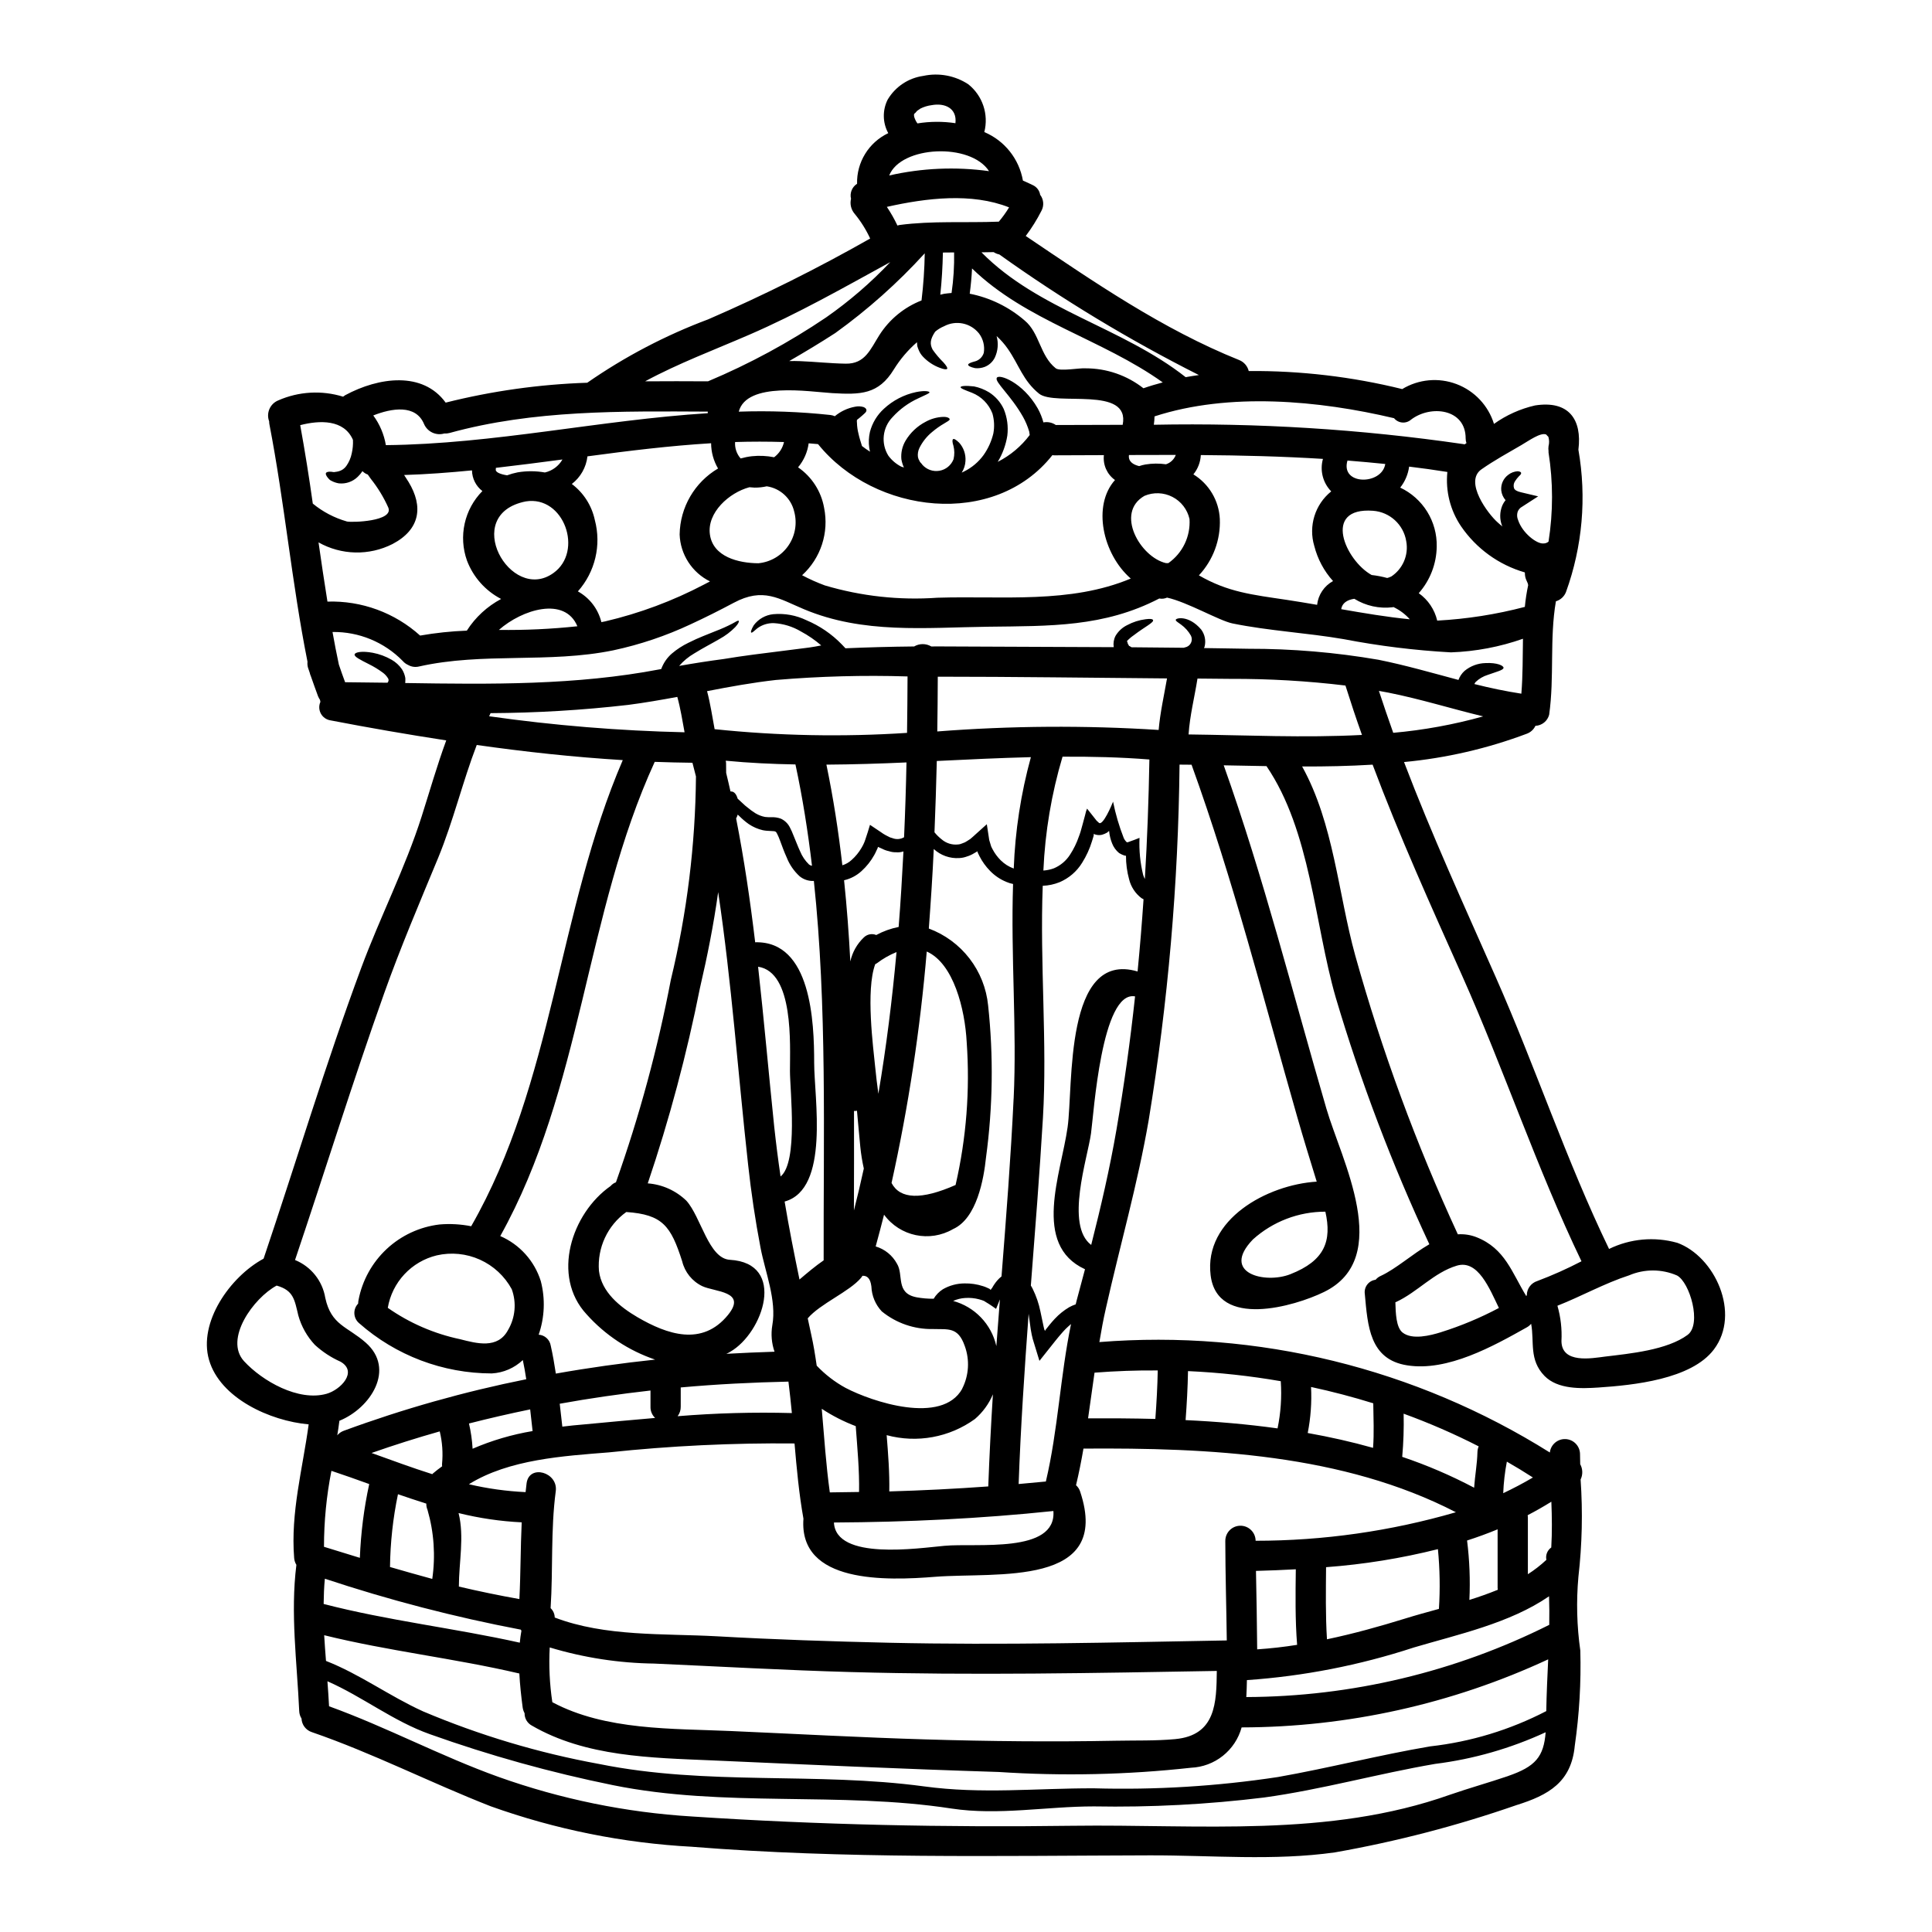
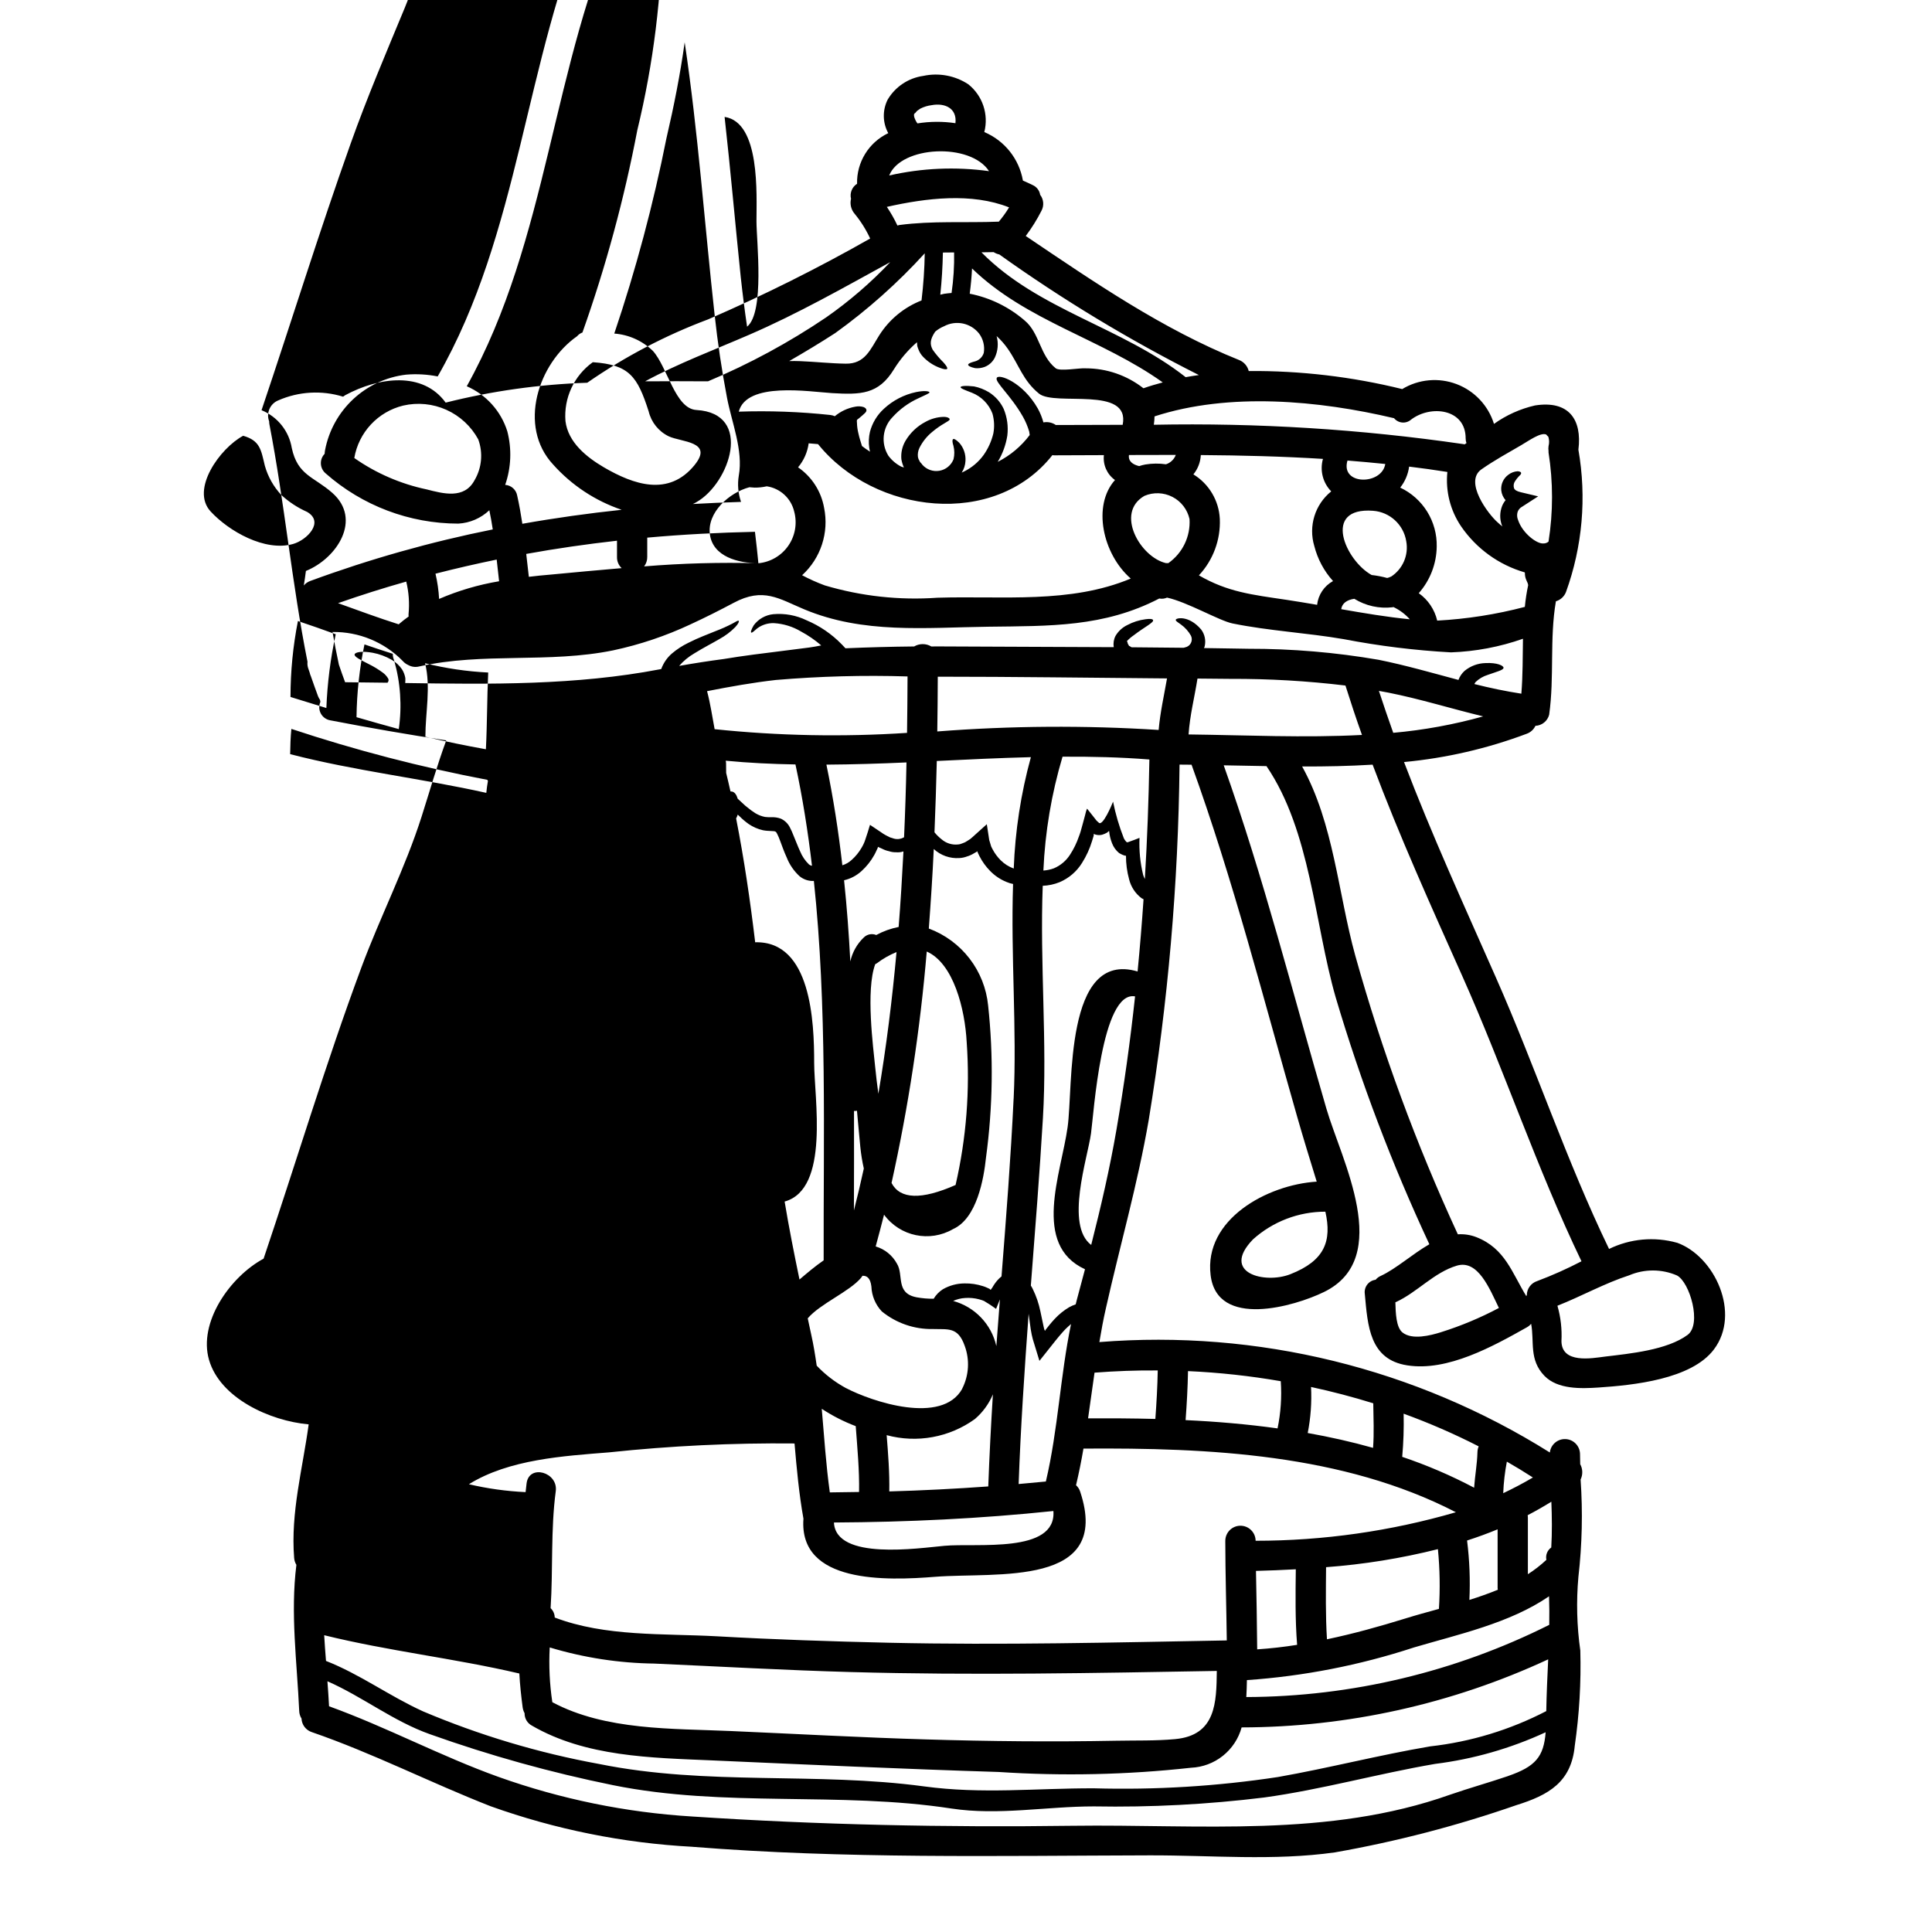
<svg xmlns="http://www.w3.org/2000/svg" fill="#000000" width="800px" height="800px" version="1.1" viewBox="144 144 512 512">
-   <path d="m386.22 174.59c0.004 0.129 0.02 0.254 0.051 0.375 0.188 0.625 0.477 1.211 0.855 1.738 3.336-0.539 6.734-0.559 10.074-0.055 0.457-4.008-2.859-5.422-6.297-4.781-1.043 0.129-2.055 0.438-2.996 0.91-0.133 0.078-0.855 0.613-0.883 0.613-0.27 0.32-0.789 0.988-0.453 0.426-0.484 0.773-0.301 0.133-0.352 0.773zm202.21 298.74c10.02 3.606 16.973 18.73 9.781 28.277-5.988 7.961-21.434 9.484-30.625 10.102-4.519 0.297-10.746 0.535-14.273-3.074-4.172-4.301-2.648-9.004-3.543-13.816h0.004c-0.312 0.363-0.68 0.672-1.098 0.91-8.949 5.031-21.047 11.789-31.738 10.102-10.02-1.547-10.477-10.5-11.25-18.922v0.004c-0.129-0.879 0.102-1.777 0.637-2.484 0.539-0.707 1.34-1.172 2.223-1.281 0.367-0.441 0.832-0.793 1.359-1.02 4.09-1.898 8.34-5.769 12.883-8.391v-0.004c-9.887-21.168-18.188-43.047-24.828-65.449-5.664-19.723-6.602-43.988-18.332-61.258-3.766-0.051-7.539-0.133-11.332-0.211 10.629 29.855 18.332 60.559 27.207 90.977 3.906 13.441 17.938 39.582-0.664 48.613-7.777 3.793-28.277 9.781-30.016-4.465-1.816-14.781 14.957-23.973 28.117-24.797-1.766-5.746-3.543-11.465-5.188-17.238-8.926-31.188-16.926-62.699-27.98-93.25-1.043 0-2.109-0.027-3.18-0.027h-0.004c-0.328 31.574-3.062 63.078-8.18 94.238-2.914 16.891-7.59 33.137-11.332 49.812-0.691 2.996-1.227 5.988-1.734 8.98v0.004c41.906-3.344 83.773 6.918 119.38 29.262 0.238-2.09 2.047-3.641 4.148-3.555 2.102 0.086 3.777 1.777 3.848 3.879 0 0.906 0.023 1.844 0.051 2.777 0.688 1.258 0.727 2.769 0.105 4.062 0.594 8.605 0.398 17.246-0.586 25.816-0.582 6.5-0.41 13.047 0.508 19.512 0.23 8.438-0.262 16.875-1.469 25.23-0.91 9.621-6.894 13.066-15.504 15.742-15.656 5.445-31.727 9.629-48.051 12.508-16.223 2.297-32.766 0.746-49.098 0.789-40.461 0.105-80.902 0.961-121.28-2.273v-0.004c-18.211-0.973-36.18-4.586-53.352-10.727-15.93-6.227-31.188-14.059-47.387-19.645-1.582-0.508-2.684-1.949-2.754-3.609-0.383-0.613-0.594-1.312-0.613-2.031-0.586-12.988-2.363-25.789-0.746-38.699h-0.004c-0.344-0.559-0.543-1.191-0.59-1.844-0.961-12.027 2.246-23.574 3.848-35.383-10.262-0.91-23.465-6.949-26.402-17.078-2.891-9.914 5.512-22 14.457-26.836 8.66-25.656 16.438-51.633 25.871-77.051 4.973-13.414 11.68-26.508 16.008-40.117 2.164-6.785 4.09-13.547 6.523-20.176-10.262-1.574-20.496-3.348-30.699-5.316-1.078-0.176-2.012-0.836-2.531-1.797-0.516-0.957-0.559-2.102-0.117-3.098-0.047-0.176-0.086-0.355-0.109-0.535-0.195-0.297-0.363-0.609-0.508-0.934-0.664-1.766-1.277-3.543-1.898-5.293h0.004c-0.145-0.309-0.25-0.629-0.32-0.961-0.16-0.484-0.297-0.91-0.457-1.34v0.004c-0.145-0.512-0.191-1.047-0.133-1.574-4.168-20.859-6.066-42.117-10.102-62.977-0.043-0.238-0.062-0.48-0.055-0.723-0.844-2.199 0.223-4.672 2.406-5.562 5.422-2.379 11.523-2.731 17.184-0.984 0.188-0.133 0.352-0.27 0.562-0.395 8.926-4.809 20.555-6.383 26.621 1.969 12.285-3.086 24.863-4.852 37.52-5.269 9.953-6.91 20.727-12.559 32.074-16.809 14.676-6.363 28.996-13.508 42.902-21.41-1.078-2.336-2.449-4.527-4.082-6.516-0.965-1.098-1.336-2.594-0.992-4.012-0.375-1.535 0.273-3.137 1.605-3.984-0.07-2.793 0.676-5.551 2.144-7.93 1.465-2.383 3.594-4.285 6.121-5.484-1.512-2.75-1.57-6.07-0.164-8.875 2.027-3.43 5.504-5.746 9.449-6.297 4.109-0.887 8.402-0.09 11.918 2.215 3.793 3.016 5.457 7.981 4.25 12.672 5.375 2.269 9.227 7.109 10.234 12.855 0.859 0.395 1.738 0.746 2.566 1.18 1.066 0.465 1.824 1.441 2.004 2.59 0.938 1.215 1.074 2.871 0.348 4.223-1.191 2.348-2.586 4.586-4.172 6.691 18.105 12.203 36.211 24.695 56.551 32.871h0.004c1.266 0.504 2.215 1.59 2.539 2.914 13.703-0.105 27.371 1.5 40.676 4.785 4.348-2.633 9.66-3.121 14.41-1.316 4.75 1.801 8.406 5.688 9.91 10.543 3.266-2.336 6.965-3.996 10.879-4.891 8.898-1.391 12.508 3.66 11.492 11.734 2.215 12.641 1.078 25.641-3.289 37.711-0.461 1.188-1.445 2.094-2.672 2.457-1.711 9.914-0.375 20.074-1.789 30.066-0.438 1.672-1.91 2.863-3.637 2.938-0.457 0.969-1.27 1.715-2.273 2.086-10.469 3.941-21.414 6.465-32.551 7.512 7.348 19.285 15.957 38.086 24.32 57.031 10.5 23.758 18.707 48.613 30.012 72l0.004 0.004c5.598-2.734 12.008-3.32 18.012-1.645zm2.832 24.402c3.766-2.832 0.559-13.898-2.832-15.715-4.035-1.754-8.617-1.77-12.668-0.051-6.574 2.137-12.594 5.531-19.027 8.07 0.875 3.035 1.234 6.199 1.066 9.355 0.055 6.066 8.02 4.57 11.57 4.117 6.496-0.785 16.438-1.711 21.895-5.773zm-36.16 56.363c0.238-4.008 0.184-8.07 0.023-12.129-2.059 1.281-4.168 2.484-6.277 3.578h0.004c0.027 0.207 0.043 0.414 0.051 0.621v15.02c1.754-1.121 3.398-2.402 4.918-3.824-0.016-0.012-0.023-0.031-0.027-0.055-0.234-1.234 0.281-2.492 1.312-3.207zm-0.723-266.57v0.004c1.234-7.824 1.234-15.793 0-23.617v-0.375c-0.062-0.434-0.062-0.875 0-1.309 0.215-0.816 0.199-1.676-0.051-2.484-0.207-0.176-0.395-0.375-0.562-0.59-1.469-0.641-4.625 1.656-6.602 2.805-3.543 2.059-7.191 4.062-10.555 6.414-4.703 3.258 1.762 11.867 4.301 14.082 0.395 0.375 0.828 0.719 1.254 1.07-0.051-0.105-0.105-0.188-0.16-0.324l0.004 0.008c-0.602-1.672-0.574-3.508 0.082-5.156 0.227-0.543 0.531-1.047 0.906-1.496-0.637-0.727-1.039-1.633-1.148-2.594-0.148-1.617 0.562-3.188 1.871-4.144 0.715-0.555 1.582-0.879 2.484-0.934 0.535 0.051 0.859 0.184 0.91 0.426 0.051 0.238-0.133 0.508-0.535 0.859l-0.004-0.004c-0.41 0.426-0.777 0.891-1.094 1.391-0.359 0.543-0.445 1.223-0.238 1.844 0.184 0.43 0.691 0.789 1.789 1.043l4.598 1.094-4.223 2.727c-0.574 0.297-1.016 0.805-1.227 1.418-0.207 0.707-0.16 1.461 0.133 2.137 1.148 3.477 4.973 6.359 6.691 6.199 0.504 0.016 0.996-0.156 1.375-0.488zm0.188 287.07c0.051-2.512 0.023-5.051-0.055-7.562-10.422 7.164-24.133 10.102-35.949 13.602l0.004 0.004c-14.297 4.68-29.117 7.57-44.121 8.605-0.027 1.523-0.082 3.023-0.16 4.492h-0.004c27.883-0.098 55.363-6.648 80.289-19.137zm-0.789 22.852c0.078-4.57 0.293-9.141 0.508-13.711l0.004 0.004c-25.453 11.832-53.176 17.988-81.246 18.039-0.816 2.973-2.555 5.609-4.969 7.531-2.41 1.922-5.367 3.027-8.449 3.16-16.922 1.867-33.977 2.242-50.969 1.121-25.336-0.789-50.672-1.949-76.035-3.074-16.062-0.691-33.406-0.934-47.676-9.219-1.207-0.645-1.953-1.914-1.926-3.285-0.258-0.473-0.43-0.988-0.508-1.523-0.395-2.969-0.719-5.988-0.883-9.008-0.059-0.027-0.121-0.035-0.188-0.031-17.051-3.981-34.504-5.902-51.527-10.102 0.133 2.269 0.293 4.539 0.48 6.812 9.031 3.543 16.73 9.273 25.66 13.34v0.004c15.027 6.363 30.711 11.051 46.77 13.977 28.625 5.797 57.383 2.059 86.062 5.93 15.352 2.086 29.664 0.48 45.004 0.508h-0.004c16.316 0.461 32.641-0.539 48.777-2.988 13.523-2.383 26.809-5.828 40.355-8.125 10.746-1.203 21.18-4.375 30.773-9.355zm-2.406-113.96 0.008 0.004c4.012-1.508 7.93-3.258 11.73-5.238-11.84-24.617-20.5-50.773-31.645-75.719-8.266-18.5-16.598-36.934-23.707-55.891-6.199 0.375-12.426 0.508-18.68 0.48 8.418 15.207 9.512 33.57 14.082 50.113 7.07 25.312 16.16 50.016 27.184 73.871 1.672-0.113 3.352 0.145 4.914 0.75 7.617 2.996 9.406 9.406 13.23 15.633 0.055-0.078 0.082-0.184 0.133-0.27 0.02-1.711 1.137-3.215 2.769-3.731zm-7.699 131.17c7.215-2.488 9.445-5.078 9.941-11.598l0.008 0.004c-9.281 4.289-19.172 7.121-29.32 8.391-15.152 2.594-29.984 6.789-45.266 8.898h0.004c-14.984 1.844-30.078 2.633-45.172 2.363-12.508 0-25.281 2.461-37.734 0.562-29.723-4.57-60.133-0.188-89.723-6.199-16.457-3.344-32.66-7.856-48.477-13.496-9.73-3.449-17.801-9.914-27.16-14.031 0.16 2.215 0.32 4.41 0.43 6.629 15.289 5.531 29.664 13.258 44.953 18.734 16.492 5.879 33.73 9.406 51.207 10.473 33.594 2.219 67.188 2.918 100.84 2.461 33.566-0.453 67.777 3.234 100.06-8.23 5.141-1.777 10.324-3.219 15.43-4.957zm5.293-315.61 0.008 0.004c0.004-0.055-0.004-0.109-0.027-0.16l-0.082-0.32c-0.121-0.234-0.227-0.477-0.32-0.723-0.297-0.625-0.445-1.312-0.43-2.004-0.027-0.051-0.027-0.105-0.051-0.16-6.867-1.988-12.828-6.305-16.863-12.203-2.863-4.227-4.148-9.324-3.633-14.406-3.371-0.535-6.762-1.016-10.133-1.418-0.273 2.035-1.09 3.957-2.363 5.562 2.953 1.391 5.438 3.609 7.156 6.383 1.715 2.777 2.59 5.988 2.519 9.25-0.059 4.555-1.75 8.938-4.762 12.348 2.465 1.746 4.207 4.332 4.891 7.269 7.844-0.422 15.625-1.641 23.223-3.637 0.184-1.941 0.477-3.871 0.887-5.781zm-1.789 28.785c0.395-4.863 0.348-9.73 0.426-14.562l0.004 0.004c-6.141 2.16-12.574 3.379-19.082 3.609-9.535-0.523-19.027-1.695-28.41-3.5-9.781-1.684-19.828-2.191-29.52-4.172-3.543-0.746-12-5.691-17.32-6.84h0.004c-0.645 0.289-1.363 0.375-2.059 0.238-14.672 7.617-28.996 7.269-45.328 7.477-16.648 0.215-33.113 1.969-48.855-4.648-6.578-2.754-10.773-5.879-18.602-1.684-3.769 2.004-7.539 3.902-11.414 5.691-6.547 3.07-13.426 5.387-20.496 6.898-17.051 3.504-34.555 0.48-51.449 4.277-0.984 0.25-2.027 0.109-2.914-0.395-0.555-0.246-1.047-0.609-1.441-1.07-4.891-4.996-11.613-7.769-18.602-7.672 0.508 2.891 1.07 5.746 1.684 8.637 0.535 1.574 1.07 3.125 1.656 4.676 3.742 0.027 7.477 0.078 11.227 0.133l0.188-0.27v0.004c0.16-0.309 0.129-0.684-0.082-0.961-0.344-0.551-0.785-1.031-1.305-1.418-1.172-0.867-2.414-1.629-3.719-2.273-2.328-1.18-3.879-1.949-3.797-2.562 0.078-0.613 1.926-0.992 4.812-0.457 1.758 0.332 3.445 0.957 4.996 1.848 1.098 0.625 2.043 1.492 2.754 2.535 0.449 0.711 0.746 1.5 0.883 2.328 0.02 0.434 0.008 0.871-0.027 1.305 22.586 0.352 45.301 0.613 67.457-3.633l0.395-0.082h-0.004c0.574-1.59 1.551-3.008 2.832-4.113 1.324-1.125 2.789-2.074 4.356-2.832 2.777-1.418 5.238-2.269 7.215-3.102 1.508-0.57 2.981-1.227 4.414-1.969 0.988-0.535 1.551-0.938 1.707-0.746 0.156 0.188-0.078 0.746-0.91 1.656-1.227 1.246-2.633 2.309-4.168 3.148-1.898 1.121-4.246 2.297-6.691 3.82-1.512 0.875-2.867 1.992-4.012 3.316 3.938-0.695 7.871-1.312 11.762-1.82 2.59-0.426 5.238-0.828 7.961-1.18 3.938-0.508 7.727-0.988 11.359-1.441 2.363-0.27 4.543-0.562 6.574-0.988-1.648-1.426-3.445-2.664-5.367-3.691-2.184-1.305-4.652-2.066-7.191-2.215-1.582-0.047-3.137 0.441-4.406 1.387-0.859 0.746-1.367 1.227-1.574 1.121-0.207-0.105-0.027-0.789 0.668-1.969v0.004c1.238-1.648 3.106-2.703 5.156-2.914 3.019-0.273 6.059 0.281 8.793 1.602 3.527 1.484 6.719 3.668 9.383 6.418l0.961 1.016c6.016-0.262 12.082-0.422 18.199-0.484 1.402-0.828 3.144-0.828 4.547 0 1.391 0 2.754-0.023 4.141 0 14.727 0.082 29.48 0.109 44.207 0.188v-0.027h-0.004c-0.16-1.016 0.008-2.055 0.48-2.969 0.73-1.234 1.812-2.231 3.102-2.856 1.516-0.809 3.164-1.336 4.867-1.551 1.18-0.16 1.844-0.078 1.969 0.211 0.297 0.641-2.191 1.789-5.078 4.012-0.68 0.465-1.309 1-1.871 1.602 0.051 0.055 0.078 0.082 0.105 0.082l0.184 0.641 0.16 0.238c0.055 0.078 0.133 0.32 0.188 0.32s0-0.078 0.184 0.055l0.008 0.004c0.133 0.113 0.289 0.203 0.457 0.266 4.598 0.051 9.168 0.078 13.777 0.133h-0.004c0.129-0.023 0.254-0.059 0.375-0.105 0.668-0.121 1.238-0.543 1.547-1.148 0.309-0.602 0.32-1.312 0.027-1.926-0.652-1.172-1.555-2.184-2.644-2.969-0.789-0.613-1.363-0.855-1.391-1.203-0.188-0.531 3.371-1.441 6.734 2.516 0.965 1.293 1.301 2.949 0.91 4.516-0.043 0.133-0.098 0.266-0.16 0.395 3.938 0.078 7.871 0.105 11.762 0.188h-0.004c11.555-0.023 23.09 0.953 34.477 2.914 7.164 1.441 14.168 3.473 21.195 5.344 0.34-0.922 0.898-1.75 1.629-2.406 1.562-1.285 3.512-2.012 5.535-2.059 3.098-0.16 4.859 0.691 4.781 1.281-0.078 0.59-1.762 0.988-4.168 1.844-1.211 0.371-2.32 1.02-3.234 1.898-0.129 0.164-0.238 0.344-0.32 0.535 4.102 1.035 8.246 1.902 12.484 2.559zm3.047 207.71c-2.273-1.469-4.57-2.867-6.894-4.195l0.004 0.004c-0.531 2.758-0.852 5.555-0.965 8.363 2.684-1.281 5.305-2.644 7.871-4.168zm-9.285 29.762c-0.031-0.141-0.051-0.285-0.055-0.426v-15.594c-2.644 1.098-5.371 2.086-8.098 2.969l0.004-0.004c0.656 5.223 0.863 10.488 0.613 15.746 2.566-0.805 5.078-1.688 7.535-2.691zm-5.398-36.508c0.016-0.516 0.125-1.02 0.324-1.496-6.445-3.297-13.086-6.188-19.887-8.66 0.09 3.816-0.035 7.637-0.375 11.438 6.562 2.211 12.934 4.945 19.055 8.18 0.215-3.164 0.805-6.238 0.883-9.473zm-3.422-267.02 0.508-0.348c-0.141-0.395-0.211-0.809-0.211-1.23 0.023-7.91-9.273-8.953-14.461-5-0.641 0.566-1.484 0.844-2.336 0.773-0.852-0.07-1.637-0.484-2.18-1.145-19.969-4.723-43.672-6.918-63.477-0.48-0.012 0.742-0.074 1.484-0.184 2.219 27.406-0.539 54.812 1.172 81.941 5.117 0.137 0 0.266 0.055 0.398 0.082zm9.113 228.86c-2.457-5.055-5.531-12.91-11.145-11.227-6.094 1.82-10.422 7.004-16.137 9.648-0.055 0.027-0.105 0.027-0.16 0.055 0.078 2.828 0.184 6.652 1.898 8.02 2.566 2.031 7.375 0.789 10.184-0.082l-0.004-0.004c5.309-1.664 10.449-3.816 15.363-6.422zm-15.902 79.75c0.34-5.281 0.25-10.582-0.266-15.848-9.727 2.441-19.641 4.039-29.641 4.781-0.051 6.387-0.16 12.75 0.238 19.109 7.004-1.469 13.926-3.394 20.766-5.512 2.832-0.883 5.856-1.707 8.902-2.543zm-12.723-273.55 0.004 0.004c3.137-2.019 4.742-5.738 4.059-9.406-0.707-4.402-4.344-7.742-8.793-8.074-13.629-1.016-7.293 13.203-0.375 17.023h0.004c1.391 0.156 2.766 0.422 4.117 0.789 0.34-0.082 0.672-0.203 0.988-0.359zm0.617 41.367c8.062-0.719 16.043-2.176 23.84-4.356-8.363-2.004-16.598-4.598-25.148-6.297-0.832-0.16-1.656-0.297-2.488-0.457 1.207 3.715 2.488 7.402 3.797 11.109zm4.414-30.066h-0.004c-1.215-1.371-2.699-2.481-4.356-3.266-0.078 0.031-0.156 0.051-0.242 0.059-3.531 0.418-7.102-0.375-10.129-2.246-1.898 0.27-3.231 1.148-3.473 2.754 6.051 1.051 12.133 2.09 18.199 2.68zm-9.762 219.56c0.297-3.906 0.105-7.871 0.055-11.809-5.422-1.684-10.922-3.129-16.492-4.328h0.004c0.203 4.086-0.09 8.184-0.883 12.199 5.871 1.047 11.625 2.332 17.316 3.938zm-31.125 24.621c17.961 0 35.832-2.547 53.078-7.559-29.914-15.449-65.508-17.105-98.699-16.867-0.562 3.262-1.203 6.496-1.969 9.703 0.512 0.461 0.895 1.055 1.098 1.711 8.469 25.414-22.184 21.297-38.352 22.555-13.016 1.043-36.266 1.848-34.984-15.395-1.18-6.602-1.789-13.281-2.363-19.938l0.004 0.004c-16.426-0.164-32.844 0.625-49.18 2.359-12.023 0.965-26.457 1.82-37.121 8.445h0.004c4.93 1.156 9.957 1.855 15.02 2.09 0.105-0.789 0.16-1.574 0.27-2.363 0.691-5.117 8.418-2.914 7.723 2.137-1.363 10.266-0.695 20.66-1.363 30.977 0.684 0.645 1.078 1.543 1.094 2.484 13.418 5.117 28.812 4.199 42.949 4.973 15.23 0.859 30.469 1.367 45.699 1.711 29.855 0.668 59.598-0.078 89.453-0.613-0.109-8.766-0.375-17.559-0.395-26.352h0.004c-0.02-2.219 1.766-4.031 3.984-4.047 2.219-0.016 4.031 1.77 4.047 3.984zm34.363-285.36c-3.34-0.348-6.691-0.641-10.02-0.91-1.953 6.598 9.113 6.574 10.02 0.91zm-6.176 71.809c-1.547-4.328-2.992-8.688-4.379-13.094h-0.004c-10.117-1.219-20.305-1.809-30.496-1.766l-8.711-0.082c-0.789 4.973-2.031 9.809-2.363 14.809 15.246 0.188 30.691 0.938 45.953 0.133zm-8.152-64.551c-2.219-2.269-3.055-5.551-2.188-8.605-10.773-0.668-21.543-0.938-32.367-1.016v0.004c-0.094 1.871-0.785 3.66-1.969 5.113 4.144 2.539 6.766 6.957 7.004 11.809 0.227 5.527-1.77 10.914-5.543 14.957 7.695 4.441 14.031 5.117 23.305 6.496 2.672 0.395 5.344 0.859 8.02 1.312v-0.004c0.297-2.66 1.875-5.008 4.223-6.297-2.391-2.648-4.094-5.84-4.973-9.301-1.582-5.285 0.191-11 4.488-14.461zm-10.824 207.46c9.145-3.582 11.02-8.82 9.277-16.57-7.086-0.008-13.922 2.609-19.191 7.348-8.66 8.98 3.207 11.867 9.914 9.223zm1.789 98.219c-0.531-6.656-0.426-13.336-0.348-20.02-3.543 0.188-7.059 0.348-10.555 0.43 0.133 6.918 0.27 13.871 0.32 20.789 3.559-0.238 7.094-0.637 10.605-1.199zm-5.184-57.355c0.848-4.094 1.137-8.285 0.855-12.453v-0.055c-8.133-1.41-16.344-2.305-24.586-2.676-0.078 4.328-0.32 8.66-0.641 12.988 8.125 0.375 16.301 1.074 24.371 2.195zm-27.16 82.344c10.879-0.992 10.957-9.758 11.062-18.07-32.34 0.562-64.621 1.203-96.961 0.297-17.375-0.48-34.691-1.469-52.039-2.242l0.008-0.004c-9.418-0.113-18.773-1.555-27.793-4.277-0.262 4.848-0.031 9.711 0.691 14.512 14.137 7.539 31.781 6.949 47.387 7.644 17.211 0.75 34.453 1.711 51.66 2.219 16.812 0.508 33.488 0.668 50.273 0.348 5.246-0.105 10.508 0.055 15.719-0.426zm2.805-360.93c1.148-0.215 2.328-0.395 3.504-0.562h0.004c-18.422-9.285-36.105-19.973-52.891-31.961-0.535-0.109-1.043-0.316-1.496-0.617-1.07 0.027-2.164 0.055-3.234 0.055 15.156 15.363 37.262 19.801 54.121 33.086zm-4.59 49.281c3.777-2.652 5.906-7.078 5.613-11.684-0.562-2.531-2.223-4.688-4.531-5.871-2.309-1.188-5.023-1.289-7.414-0.273-7.871 4.516-1.07 16.277 5.719 17.828 0.207-0.016 0.41-0.016 0.613 0zm1.969-28.68c-4.117 0-8.266 0-12.402 0.027-0.238 1.684 1.043 2.539 2.699 2.941 0.543-0.188 1.098-0.332 1.66-0.43 1.801-0.297 3.641-0.316 5.449-0.055 1.203-0.383 2.164-1.301 2.606-2.484zm-4.535 72.887c0.395-4.57 1.418-9.09 2.219-13.656-20.258-0.16-40.488-0.457-60.75-0.457-0.027 4.812-0.051 9.652-0.133 14.516l0.004-0.004c19.52-1.512 39.121-1.645 58.66-0.398zm-0.238 169.74c-5.586-0.055-11.199 0.16-16.754 0.586-0.562 4.039-1.121 8.074-1.711 12.105 5.902-0.027 11.84 0 17.828 0.16 0.316-4.277 0.559-8.582 0.637-12.855zm-3.793-260.29c1.684-0.59 3.398-1.098 5.117-1.551-16.168-11.547-36.16-16.25-50.539-30.199-0.105 2.242-0.324 4.492-0.613 6.691 5.387 1.062 10.406 3.512 14.562 7.106 3.984 3.312 4.012 9.277 8.207 12.641 1.094 0.91 6.332-0.105 7.934 0.027v0.004c5.559-0.012 10.957 1.848 15.332 5.281zm0.375 130.05c0.641-10.527 1.016-21.113 1.203-31.668-7.672-0.613-15.352-0.789-23.016-0.746v-0.004c-2.926 9.812-4.629 19.945-5.078 30.176 0.953-0.062 1.891-0.258 2.785-0.59 1.746-0.738 3.231-1.984 4.258-3.578 0.988-1.508 1.781-3.133 2.363-4.84 0.16-0.457 0.27-0.668 0.457-1.312 0.211-0.719 0.395-1.418 0.586-2.109 0.191-0.691 0.395-1.473 0.59-2.191l0.27-1.07 0.266-0.719c0.562 0.719 1.125 1.418 1.656 2.086l0.859 1.094c0.27 0.27 0.613 0.562 0.613 0.562 1.043 0.988 3.477-4.836 3.766-5.59h-0.004c0.66 3.297 1.609 6.523 2.836 9.652 0.188 0.41 0.457 0.781 0.785 1.094 0.078 0 0.105-0.027 0.133 0 0.027 0.027-0.027 0.078 0.105 0.027l0.586-0.211c0.723-0.242 1.629-0.59 2.566-0.965h0.004c-0.148 3.309 0.176 6.621 0.965 9.84 0.125 0.363 0.273 0.715 0.441 1.062zm-0.348 5.371c-0.184-0.086-0.363-0.184-0.535-0.289-1.641-1.238-2.801-3.004-3.289-5-0.559-2.035-0.84-4.141-0.828-6.254 0 0-0.395 0.133-1.844-0.719-0.824-0.684-1.461-1.566-1.844-2.566-0.418-1.055-0.684-2.16-0.789-3.289-0.168 0.164-0.348 0.316-0.535 0.453-0.414 0.238-0.852 0.43-1.312 0.562-0.562 0.137-1.148 0.129-1.707-0.027-0.395-0.105-0.238-0.082-0.27-0.105l-0.082-0.027c-0.031-0.027-0.066-0.055-0.105-0.078-0.027-0.055-0.051 0-0.051 0.078v0.238l-0.082 0.375c-0.133 0.395-0.238 0.789-0.375 1.227v0.004c-0.617 2.031-1.508 3.977-2.644 5.773-1.406 2.281-3.488 4.07-5.957 5.117-1.422 0.574-2.934 0.898-4.465 0.957-0.789 20.555 1.227 41.801 0.051 61.523-0.883 14.809-2.055 29.613-3.203 44.422v0.004c0.188 0.289 0.359 0.59 0.508 0.902 0.93 1.895 1.613 3.898 2.031 5.965 0.238 1.227 0.531 2.59 0.855 4.062l0.133 0.535 0.078 0.266 0.027 0.055 0.055 0.078c0.02 0.055 0.055 0.102 0.105 0.133 0.051-0.133 0.078-0.211 0.105-0.27 0.348-0.426 0.691-0.855 1.043-1.309 0.426-0.535 0.91-1.07 1.418-1.629v0.004c1.121-1.203 2.41-2.238 3.824-3.074 0.547-0.297 1.117-0.547 1.707-0.75 0.105-0.352 0.188-0.723 0.27-1.098 0.746-2.723 1.473-5.481 2.191-8.203-14.125-6.481-6.348-25.25-4.609-37.645 1.523-10.797-0.938-47.012 18.547-41.266 0.617-6.359 1.145-12.738 1.578-19.137zm-2.242 25.738c-8.902-1.629-10.957 31.242-11.684 36.348-0.91 6.523-6.894 24.32 0.055 29.52 2.566-10.105 4.918-20.23 6.691-30.52 2.019-11.75 3.664-23.535 4.934-35.348zm-3.289-151.46c2.086-10.473-17.879-4.836-22.156-8.266-4.301-3.504-5.262-7.539-8.285-11.895h-0.004c-0.855-1.234-1.852-2.363-2.965-3.371 0.535 1.902 0.363 3.934-0.48 5.723-0.562 1.125-1.523 2.004-2.699 2.457-0.801 0.297-1.664 0.41-2.516 0.324-1.277-0.27-1.898-0.641-1.844-0.938 0.055-0.297 0.719-0.562 1.707-0.832l0.004 0.004c1.16-0.281 2.086-1.156 2.434-2.297 0.293-1.805-0.16-3.652-1.258-5.117-2.215-2.805-6.121-3.613-9.273-1.926-0.859 0.355-1.656 0.84-2.359 1.445-1.395 2.082-1.418 3.336-0.668 4.754h-0.004c0.852 1.207 1.809 2.336 2.859 3.371 0.789 0.883 1.148 1.469 0.992 1.707s-0.887 0.16-1.969-0.27v0.004c-1.684-0.629-3.199-1.633-4.434-2.938-0.48-0.504-0.859-1.094-1.125-1.738-0.156-0.355-0.289-0.723-0.391-1.094l-0.078-1.008c-2.387 2.074-4.449 4.5-6.117 7.191-4.09 6.691-8.848 6.734-16.387 6.297-6.039-0.375-22.637-3.102-24.723 4.918v-0.004c8.102-0.277 16.211 0.016 24.27 0.883 0.406 0.047 0.805 0.156 1.18 0.324 1.547-1.289 3.394-2.156 5.375-2.516 0.734-0.16 1.496-0.133 2.219 0.082 0.48 0.184 0.746 0.453 0.789 0.789 0.039 0.336-0.156 0.613-0.559 0.961-0.402 0.348-0.695 0.668-1.312 1.148-0.184 0.16-0.43 0.32-0.641 0.508v-0.004c-0.039 0.262-0.039 0.527 0 0.789 0.027 0.953 0.16 1.902 0.391 2.828 0.27 1.258 0.668 2.383 0.938 3.312v0.004c0.684 0.539 1.398 1.039 2.137 1.5-0.078-0.352-0.16-0.668-0.211-1.043-0.195-1.398-0.133-2.82 0.184-4.195 0.613-2.356 1.895-4.481 3.688-6.121 2.398-2.227 5.356-3.762 8.555-4.438 2.269-0.457 3.449-0.215 3.543 0.051 0.094 0.27-1.148 0.723-2.965 1.605-2.586 1.176-4.906 2.867-6.816 4.973-2.688 2.746-3.152 6.973-1.121 10.234 0.895 1.211 2.055 2.199 3.391 2.887l0.723 0.238 0.004 0.004c-0.316-0.699-0.543-1.438-0.672-2.191-0.156-1.707 0.227-3.418 1.098-4.894 1.27-2.137 3.109-3.875 5.316-5.023 1.426-0.797 3.019-1.242 4.652-1.309 1.148-0.027 1.656 0.324 1.734 0.586 0.055 0.352-0.586 0.617-1.391 1.125h0.004c-1.145 0.66-2.227 1.422-3.234 2.273-1.422 1.156-2.578 2.606-3.394 4.246-0.363 0.746-0.5 1.586-0.395 2.41 0.07 0.379 0.215 0.742 0.43 1.066 0.078 0.324 0.695 0.789 0.719 0.965v-0.004c1.133 1.297 2.856 1.91 4.551 1.613 1.695-0.293 3.109-1.453 3.734-3.055 0.281-1.168 0.273-2.383-0.023-3.543-0.297-0.91-0.352-1.574-0.109-1.766 0.238-0.191 0.789 0.109 1.633 0.938v-0.004c1.184 1.328 1.781 3.074 1.66 4.848-0.055 1.094-0.398 2.152-0.992 3.074 0.215-0.105 0.395-0.211 0.668-0.32h0.004c2.027-1.012 3.785-2.496 5.117-4.328 1.219-1.727 2.098-3.668 2.59-5.723 0.332-1.758 0.25-3.57-0.242-5.293-0.957-2.512-2.926-4.504-5.422-5.496-1.871-0.719-3.019-1.148-3.019-1.469 0-0.32 1.254-0.48 3.543-0.215v-0.004c1.406 0.281 2.754 0.809 3.981 1.551 1.695 1.07 3.051 2.602 3.902 4.414 0.93 2.238 1.258 4.68 0.961 7.086-0.387 2.457-1.25 4.816-2.539 6.945 3.328-1.691 6.227-4.125 8.473-7.109-0.055-0.293-0.078-0.586-0.133-0.91-0.402-1.367-0.957-2.688-1.656-3.934-3.207-5.664-7.512-9.219-6.945-10.289 0.48-1.18 6.918 1.121 10.875 8.098h-0.004c0.648 1.164 1.148 2.402 1.496 3.691 1.148-0.219 2.332 0.031 3.293 0.691 5.91-0.023 11.816-0.039 17.715-0.051zm-2.031 14.621h-0.004c-2.106-1.5-3.231-4.027-2.941-6.598-4.41 0.023-8.844 0.023-13.254 0.051h0.004c-0.133-0.004-0.266-0.023-0.395-0.051-15.352 19.457-47.141 15.633-62.109-2.918-0.828-0.078-1.656-0.156-2.484-0.211v-0.004c-0.312 2.348-1.285 4.551-2.809 6.363 3.641 2.504 6.125 6.367 6.898 10.719 1.34 6.57-0.875 13.363-5.828 17.879 1.941 1.035 3.949 1.934 6.012 2.695 9.676 2.875 19.789 3.981 29.855 3.266 17.289-0.535 35.117 1.656 51.23-5.078-7.453-6.496-10.246-19.34-4.18-26.113zm-11.652 223.67c-0.508 0.43-0.988 0.859-1.473 1.34-0.426 0.453-0.855 0.91-1.254 1.391l-0.613 0.719-0.789 0.965c-1.496 1.871-2.914 3.66-4.246 5.344-0.508-1.629-0.992-3.203-1.445-4.723h-0.004c-0.238-0.719-0.434-1.449-0.59-2.191-0.078-0.48-0.184-0.961-0.266-1.445-0.215-1.496-0.395-2.859-0.562-4.113-1.094 15.02-2.109 30.039-2.644 45.113 2.406-0.215 4.809-0.43 7.215-0.668 3.238-13.723 3.809-27.973 6.672-41.73zm-33.543 58.773c8.418-0.789 29.723 2.164 28.867-9.223-19.348 2.031-38.703 2.941-58.16 3.047 0.508 10.133 22.422 6.789 29.293 6.176zm18.363-179.48h-0.004c0.371-9.984 1.895-19.891 4.543-29.523-8.309 0.211-16.621 0.613-24.934 1.016-0.16 6.297-0.348 12.613-0.613 18.895h-0.004c0.562 0.695 1.199 1.32 1.898 1.871 1.188 1.023 2.742 1.52 4.301 1.359 0.43-0.027 0.848-0.137 1.234-0.316 0.449-0.137 0.871-0.344 1.254-0.617l0.828-0.535c0.535-0.43 0.965-0.855 1.445-1.281 0.938-0.855 1.926-1.711 2.914-2.621 0.211 1.367 0.43 2.754 0.641 4.199 0.188 0.559 0.348 1.121 0.508 1.68 0.16 0.375 0.27 0.535 0.395 0.789h-0.004c0.559 1.051 1.27 2.016 2.109 2.859 0.984 0.988 2.172 1.746 3.484 2.215zm-0.027 60.938c0.883-18.418-0.789-37.844-0.156-56.848h-0.004c-0.598-0.117-1.18-0.297-1.742-0.539-1.641-0.664-3.125-1.668-4.356-2.938-1.113-1.137-2.051-2.434-2.777-3.848l-0.48-0.992-0.055-0.238-0.023-0.105h-0.004c-0.012 0.016-0.031 0.023-0.055 0.027l-0.027 0.027-0.746 0.426c-0.602 0.379-1.246 0.676-1.926 0.883-0.66 0.25-1.355 0.395-2.059 0.426-2.488 0.164-4.934-0.703-6.762-2.402-0.32 7.031-0.789 14.059-1.309 21.086l0.004-0.004c4.262 1.582 7.996 4.332 10.773 7.934 2.781 3.602 4.488 7.91 4.938 12.438 1.445 13.406 1.254 26.938-0.559 40.301-0.59 5.691-2.434 16.168-8.742 18.977-6.176 3.586-14.059 1.938-18.277-3.824-0.719 2.805-1.445 5.613-2.219 8.418h-0.004c2.414 0.715 4.441 2.359 5.641 4.57 1.848 2.969-0.453 7.805 5.16 8.898v0.004c1.508 0.273 3.039 0.406 4.57 0.391 0.605-1.016 1.438-1.875 2.434-2.512 1.754-1.012 3.742-1.547 5.769-1.551 1.648-0.031 3.293 0.211 4.863 0.723 0.359 0.105 0.707 0.238 1.043 0.395 0.238 0.09 0.469 0.199 0.695 0.32 0.102 0.074 0.195 0.164 0.266 0.27 0.055 0 0.082-0.082 0.133-0.133 0.105-0.133 0.188-0.297 0.297-0.395 0.387-0.703 0.84-1.363 1.363-1.969 0.34-0.391 0.715-0.75 1.121-1.07 1.23-15.703 2.461-31.418 3.207-47.156zm-3.938-232.36h-0.004c1.008-1.191 1.922-2.461 2.731-3.797-9.941-3.938-21.914-2.484-32.395-0.133 1.059 1.574 2 3.227 2.805 4.945 0.168-0.059 0.336-0.105 0.508-0.137 8.723-1.16 17.539-0.543 26.32-0.891zm-0.641 297.92c0.324-4.117 0.617-8.207 0.938-12.32-0.32 0.789-0.668 1.629-1.016 2.512-0.832-0.586-1.734-1.227-2.699-1.789l-0.004-0.004c-0.305-0.234-0.648-0.406-1.016-0.508-0.258-0.094-0.52-0.176-0.789-0.238-1.203-0.316-2.445-0.434-3.688-0.348-1.098 0.062-2.176 0.328-3.18 0.785 2.805 0.762 5.348 2.273 7.359 4.367 2.016 2.094 3.422 4.699 4.07 7.527zm-2.148 37.246c0.297-8.129 0.719-16.281 1.227-24.402v-0.004c-1.059 2.523-2.691 4.762-4.769 6.543-6.75 4.879-15.344 6.449-23.387 4.273 0.395 4.973 0.789 9.941 0.695 14.914 8.77-0.25 17.516-0.695 26.234-1.324zm-8.66-79.902c2.852-12.398 3.84-25.152 2.941-37.844-0.457-8.738-3.477-20.859-10.582-24.008l-0.004-0.004c-1.738 20.633-4.856 41.125-9.328 61.34 2.266 4.324 7.875 4.539 16.973 0.531zm1.734 54.016 0.004-0.004c1.805-3.535 2.047-7.664 0.668-11.387-1.789-5.078-4.41-4.301-8.445-4.438v0.004c-4.918 0.09-9.711-1.566-13.523-4.676-1.688-1.797-2.664-4.144-2.754-6.606-0.27-2.215-1.18-2.887-2.363-2.828h0.004c-0.113 0.188-0.238 0.367-0.375 0.535-3.102 3.688-10.852 6.867-14.137 10.742 0.32 1.418 0.613 2.863 0.934 4.328 0.613 2.727 1.043 5.453 1.445 8.207h-0.004c2.234 2.356 4.82 4.348 7.672 5.902 7.027 3.68 25.52 9.852 30.895 0.23zm-19.332-321.53c8.68-1.977 17.641-2.367 26.457-1.148-4.887-7.59-23.305-6.758-26.457 1.148zm16.531 31.137c0.516-3.555 0.742-7.148 0.672-10.742-0.988 0-1.969 0.027-2.969 0.027-0.078 3.742-0.293 7.457-0.691 11.172l1.016-0.238c0.68-0.109 1.344-0.152 1.984-0.219zm-7.961 1.969c0.5-4.141 0.785-8.309 0.852-12.48-7.148 7.844-15.09 14.926-23.703 21.125-4.035 2.617-8.098 5.051-12.203 7.426 0.988-0.023 1.969 0 2.914 0.027 4.012 0.16 8.047 0.613 12.055 0.668 5.117 0.078 6.496-3.742 8.926-7.594v0.004c2.656-4.164 6.57-7.375 11.172-9.168zm-3.84 114.61c0.078-4.973 0.105-9.941 0.133-14.957h0.004c-11.645-0.359-23.297-0.047-34.906 0.938-6.121 0.691-12.203 1.785-18.227 2.965 0.883 3.312 1.367 6.691 2.004 10.078v-0.004c16.938 1.77 34 2.098 50.992 0.98zm-0.789 27.66c0.297-6.629 0.512-13.238 0.641-19.828-7.086 0.324-14.137 0.535-21.219 0.586 1.82 8.793 3.207 17.711 4.223 26.676l0.004-0.004c0.918-0.285 1.758-0.766 2.461-1.418 1.035-0.922 1.922-2.008 2.617-3.207 0.184-0.293 0.32-0.586 0.48-0.883 0.203-0.402 0.371-0.824 0.508-1.254 0.457-1.281 0.855-2.644 1.254-3.957 0.965 0.641 1.898 1.254 2.832 1.898l0.668 0.457c0.238 0.156 0.48 0.293 0.535 0.32l0.664 0.348 0.004-0.004c0.387 0.242 0.816 0.414 1.262 0.508 1.004 0.402 2.141 0.312 3.07-0.238zm-0.156 3.769h-0.055c-0.617 0.203-1.273 0.273-1.922 0.211-0.645 0.016-1.289-0.086-1.898-0.293-0.605-0.125-1.188-0.332-1.734-0.617-0.352-0.156-0.695-0.32-1.07-0.48-0.027 0-0.078-0.027-0.105-0.027l-0.004 0.004c0.004 0.078-0.008 0.16-0.027 0.238 0 0-0.238 0.484-0.375 0.789l0.004-0.004c-0.168 0.387-0.355 0.762-0.559 1.125-0.883 1.59-2.023 3.027-3.371 4.25-1.305 1.195-2.898 2.035-4.625 2.434 0.746 7.137 1.281 14.324 1.656 21.516v-0.004c0.531-2.43 1.777-4.644 3.582-6.359 0.867-0.855 2.164-1.109 3.289-0.641 1.859-1.008 3.859-1.73 5.934-2.137 0.531-6.633 0.926-13.316 1.27-19.996zm-6.652 64.215c2.109-12.426 3.66-24.957 4.809-37.551-1.863 0.754-3.613 1.754-5.211 2.969-0.16 0.105-0.297 0.16-0.43 0.238-2.562 6.894-0.508 22.184-0.023 27.16 0.223 2.414 0.543 4.824 0.855 7.184zm-3.848 19.832-0.004 0.004c-0.43-1.906-0.742-3.836-0.938-5.777-0.32-3.207-0.586-6.359-0.883-9.57l0.004 0.004c-0.258 0.062-0.523 0.078-0.789 0.055 0.027 8.844 0 17.637-0.023 26.371 0.93-3.668 1.812-7.356 2.613-11.07zm-1.27 85.695c0.105-5.824-0.453-11.629-0.883-17.453v0.004c-3.16-1.199-6.184-2.738-9.004-4.598 0.641 7.402 1.121 14.809 2.137 22.156 2.586-0.027 5.152-0.082 7.75-0.109zm-8.719-311.28c6.144-4.293 11.836-9.199 16.984-14.645-12.297 6.734-24.508 13.684-37.363 19.242-9.246 4.012-18.758 7.566-27.605 12.348 5.559-0.051 11.121-0.027 16.676 0h-0.004c10.969-4.609 21.457-10.285 31.312-16.945zm-0.664 249.89c-0.082-32.902 0.934-67.305-2.594-100.54-1.367 0.07-2.711-0.367-3.769-1.23-1.504-1.375-2.676-3.074-3.422-4.973-0.719-1.574-1.254-3.098-1.762-4.465h-0.004c-0.211-0.602-0.461-1.191-0.746-1.762-0.211-0.453-0.32-0.562-0.48-0.641-0.27-0.238-1.926-0.078-3.34-0.375h-0.004c-1.336-0.305-2.602-0.859-3.738-1.629-0.891-0.633-1.723-1.34-2.488-2.113l-0.43-0.395h0.004c-0.105 0.352-0.25 0.695-0.426 1.016 2.137 10.875 3.738 21.832 5.051 32.82 14.859-0.395 15.633 21.141 15.633 31.938 0 9.301 4.195 33.457-7.828 36.773 1.148 6.922 2.512 13.777 3.938 20.66 2.012-1.715 4.156-3.531 6.406-5.082zm-3.879-104.9c0.227 0.184 0.5 0.305 0.789 0.344-1.07-9.055-2.488-18.039-4.383-26.859-6.172-0.105-12.32-0.395-18.469-0.988h-0.004c0.043 0.195 0.07 0.391 0.086 0.586 0.023 0.883 0 1.762 0.023 2.644 0.395 1.656 0.789 3.285 1.148 4.922h0.16c0.855 0 1.418 0.789 1.734 1.898l1.125 1.043c0.27 0.266 0.559 0.531 0.855 0.789l0.535 0.43v-0.004c0.699 0.598 1.441 1.141 2.219 1.629 0.777 0.465 1.625 0.789 2.516 0.965 0.531 0.059 1.066 0.086 1.602 0.078 0.879-0.055 1.762 0.074 2.594 0.375 1.012 0.465 1.844 1.254 2.359 2.242 0.375 0.711 0.707 1.441 0.988 2.195 0.59 1.391 1.121 2.832 1.762 4.223h0.004c0.535 1.312 1.336 2.5 2.356 3.488zm-13.418-79.832c3.199-0.305 6.102-2.004 7.93-4.644 1.832-2.641 2.402-5.957 1.559-9.059-0.82-3.508-3.703-6.16-7.269-6.688-1.059 0.238-2.144 0.355-3.234 0.348-0.48-0.027-0.934-0.055-1.363-0.105-5.398 1.441-11.254 6.734-10.477 12.48 0.805 5.984 7.594 7.641 12.855 7.668zm8.875 225.21c-0.27-2.777-0.562-5.559-0.91-8.336-9.57 0.211-19.082 0.691-28.543 1.547v5.082c0.023 0.914-0.27 1.809-0.824 2.539 10.07-0.828 20.176-1.105 30.277-0.832zm-0.508-90.652c0-7.004 1.066-26.219-8.445-27.633 1.574 14.082 2.805 28.25 4.273 42.387 0.484 4.461 1.043 8.859 1.684 13.203 4.707-3.824 2.488-22.664 2.488-27.957zm-4.195-162.65c1.328-0.992 2.254-2.422 2.617-4.035-4.328-0.133-8.66-0.133-12.961 0-0.113 1.59 0.418 3.16 1.469 4.356 0.973-0.277 1.965-0.477 2.969-0.59 1.969-0.207 3.961-0.117 5.906 0.27zm-0.484 230.06c1.203-6.656-1.898-14.137-3.125-20.609-1.391-7.266-2.484-14.617-3.285-21.969-2.672-24.109-4.356-48.324-7.938-72.242-1.18 8.527-2.859 16.973-4.809 25.336l-0.004 0.004c-3.488 17.562-8.113 34.883-13.844 51.848 3.844 0.289 7.465 1.918 10.234 4.598 3.906 4.328 5.879 15.352 11.547 15.66 15.125 0.883 8.816 19.406 0.023 24.402l0.004 0.004c-0.316 0.191-0.648 0.359-0.988 0.508 4.25-0.238 8.496-0.426 12.777-0.559l-0.004-0.004c-0.777-2.238-0.98-4.637-0.59-6.977zm-11.73-2.781c5.117-6.297-3.477-6.039-6.844-7.617-2.672-1.293-4.625-3.715-5.316-6.602-2.992-9.328-5.156-12.375-14.809-13.039-4.977 3.578-7.723 9.496-7.242 15.605 0.695 5.641 5.562 9.539 10.211 12.27 7.856 4.57 17.133 7.828 24.004-0.617zm-2.648-224.3c-1.191-2.027-1.828-4.336-1.84-6.691-10.957 0.664-21.859 2.004-32.766 3.473h-0.004c-0.332 2.902-1.828 5.543-4.141 7.324 3.117 2.34 5.281 5.731 6.094 9.543 1.777 6.66 0.09 13.77-4.488 18.918 3.121 1.73 5.379 4.684 6.227 8.152 0.348-0.078 0.695-0.133 1.043-0.211 9.098-2.137 17.891-5.414 26.164-9.758 0.531-0.266 1.039-0.559 1.574-0.828-2.336-1.152-4.316-2.918-5.734-5.106-1.414-2.188-2.215-4.715-2.309-7.32 0.109-7.207 3.969-13.836 10.18-17.496zm-2.723-14.645c-0.012-0.141-0.012-0.285 0-0.43-22.984-0.105-46.129-0.48-68.445 5.668-0.453 0.121-0.922 0.164-1.391 0.133-2.152 0.637-4.445-0.43-5.344-2.484-2.191-5.316-8.605-4.223-13.469-2.297v-0.004c1.715 2.324 2.859 5.023 3.34 7.871 28.648-0.285 56.844-6.676 85.309-8.465zm-9.781 150.12c4.266-17.641 6.496-35.707 6.652-53.855-0.293-1.203-0.613-2.434-0.934-3.637-3.312-0.051-6.656-0.105-9.996-0.238-18.5 40.355-19.137 86.57-40.934 125.67 5.148 2.231 9.07 6.59 10.746 11.945 1.215 4.684 1.02 9.621-0.566 14.191 1.598 0.102 2.914 1.285 3.188 2.859 0.559 2.484 0.988 4.973 1.363 7.453 8.711-1.547 17.504-2.777 26.324-3.711l-0.004 0.004c-6.992-2.367-13.254-6.5-18.172-12.004-9.406-10.133-3.984-26.766 6.359-33.996 0.379-0.445 0.867-0.789 1.418-0.988 6.211-17.504 11.078-35.457 14.555-53.699zm3.633-65.559c-0.586-3.148-1.07-6.297-1.926-9.383-4.301 0.789-8.633 1.551-12.988 2.113-12.117 1.395-24.305 2.125-36.504 2.191-0.023 0.02-0.031 0.051-0.027 0.078-0.133 0.238-0.238 0.508-0.348 0.746 17.168 2.434 34.461 3.852 51.793 4.246zm-7.805 181.7c-0.82-0.773-1.266-1.863-1.227-2.988v-4.281c-8.074 0.91-16.09 2.059-24.055 3.504 0.238 2.004 0.453 4.035 0.691 6.066 1.926-0.238 3.848-0.43 5.746-0.586 6.258-0.59 12.539-1.18 18.844-1.715zm-48.746-50.805c21.859-38.141 22.957-83.547 40.172-123.53-12.965-0.789-25.871-2.191-38.699-4.012-3.769 9.84-6.203 20.125-10.211 29.883-4.945 11.945-9.996 23.758-14.328 35.949-8.336 23.41-15.688 47.141-23.617 70.664v-0.004c4.242 1.727 7.281 5.531 8.02 10.051 1.574 7.242 5.824 7.539 10.715 11.84 7.965 7.004 1.312 17.348-6.977 20.711-0.16 1.281-0.348 2.566-0.559 3.848 0.461-0.551 1.059-0.965 1.734-1.203 15.738-5.793 31.902-10.355 48.344-13.652-0.242-1.684-0.562-3.398-0.91-5.082-2.231 2.113-5.137 3.367-8.207 3.543-12.953-0.008-25.457-4.742-35.172-13.312-0.754-0.633-1.211-1.551-1.262-2.535-0.051-0.984 0.309-1.941 0.996-2.648 0.012-0.324 0.047-0.648 0.109-0.965 0.988-5.184 3.602-9.914 7.457-13.516 3.859-3.598 8.762-5.875 14.004-6.5 2.805-0.238 5.629-0.078 8.391 0.469zm21.754-173.08c8.125-5.746 2.832-20.66-7.293-19.004-17.375 3.422-4.066 27.09 7.293 19.004zm6.387 14.082c-3.312-7.961-14.617-4.488-20.793 0.965 6.945 0.094 13.887-0.23 20.793-0.965zm-8.602-40.758c1.961-0.445 3.648-1.695 4.648-3.441-5.879 0.789-11.758 1.527-17.637 2.215h-0.004c0.004 0.145-0.004 0.289-0.027 0.43-0.133 0.691 1.121 1.254 2.992 1.551 0.914-0.336 1.852-0.602 2.809-0.789 2.391-0.402 4.832-0.391 7.219 0.035zm-3.266 254.04c-0.211-1.926-0.426-3.82-0.641-5.746-5.453 1.121-10.848 2.363-16.219 3.738 0.516 2.199 0.836 4.438 0.961 6.691 5.09-2.199 10.43-3.769 15.898-4.684zm-2.965 52.914 0.004 0.004c-0.066-0.09-0.121-0.188-0.164-0.293-17.586-3.348-34.934-7.856-51.926-13.5-0.215 2.219-0.297 4.465-0.324 6.691 17.133 4.438 34.742 6.414 51.984 10.262 0.105-1.047 0.238-2.117 0.43-3.16zm-0.535-8.391c0.348-6.789 0.293-13.574 0.613-20.336h0.004c-5.644-0.273-11.25-1.098-16.734-2.461 1.574 6.297 0.082 13.066 0.082 19.457v0.027c5.348 1.258 10.801 2.379 16.039 3.312zm-3.023-71.277h0.004c1.941-3.285 2.305-7.266 0.992-10.852-1.883-3.457-4.848-6.207-8.438-7.824-3.59-1.617-7.609-2.012-11.449-1.129-3.281 0.797-6.258 2.539-8.559 5.008-2.305 2.473-3.836 5.562-4.402 8.891 5.758 4.035 12.277 6.863 19.16 8.312 4.387 1.121 9.969 2.66 12.695-2.406zm-6.781-222.36c-1.711-1.309-2.723-3.328-2.758-5.481-5.988 0.586-11.973 1.043-17.984 1.227 0.395 0.613 0.789 1.23 1.18 1.848 3.957 6.523 3.074 12.594-4.246 16.438-6.199 3.144-13.559 2.984-19.617-0.43 0.746 5.238 1.523 10.449 2.363 15.688v0.004c9.043-0.285 17.844 2.945 24.562 9.004 4.09-0.715 8.223-1.152 12.375-1.309 2.258-3.535 5.391-6.422 9.09-8.395-4.168-2.164-7.391-5.789-9.051-10.18-1.121-3.144-1.332-6.539-0.609-9.797 0.723-3.258 2.348-6.242 4.695-8.617zm-10.691 257.81c0.277-2.883 0.07-5.793-0.613-8.609-6.07 1.715-12.094 3.621-18.07 5.719 5.371 1.926 10.691 3.906 16.09 5.613 0.062-0.078 0.133-0.148 0.211-0.211 0.789-0.668 1.574-1.281 2.41-1.875-0.039-0.211-0.047-0.43-0.027-0.645zm-2.594 30.492c0.887-6.121 0.461-12.363-1.258-18.305-0.227-0.523-0.336-1.09-0.32-1.66-2.512-0.789-4.996-1.629-7.512-2.488v0.004c-1.324 6.344-2.031 12.805-2.109 19.285 3.715 1.07 7.457 2.141 11.199 3.156zm-22.664-280.24c1.418 0.32 12.48-0.027 11.02-3.664v-0.004c-1.219-2.731-2.781-5.301-4.648-7.641-0.297-0.395-0.535-0.746-0.789-1.121l0.004-0.004c-0.539-0.18-1.027-0.492-1.418-0.906-0.359 0.547-0.781 1.047-1.254 1.5-1.332 1.305-3.176 1.941-5.027 1.734-0.684-0.117-1.34-0.344-1.949-0.668-0.562-0.238-0.695-0.586-0.965-0.828-0.426-0.535-0.613-0.965-0.48-1.23 0.133-0.27 0.586-0.395 1.281-0.348 0.297-0.027 0.789 0.188 1.121 0.055h0.004c0.344-0.035 0.684-0.098 1.016-0.188 0.797-0.223 1.492-0.715 1.969-1.391 0.707-1 1.199-2.137 1.441-3.34 0.27-1.176 0.379-2.379 0.32-3.582-2.363-5.453-8.82-5.234-13.977-3.902 1.254 6.894 2.363 13.844 3.336 20.793h0.004c2.641 2.172 5.703 3.777 8.992 4.723zm3.477 274.66v-0.004c0.254-6.578 1.082-13.125 2.481-19.562-3.312-1.203-6.652-2.383-10.02-3.504v0.004c-1.305 6.629-1.965 13.367-1.969 20.125 3.172 0.973 6.328 1.961 9.508 2.926zm-8.82-43.488c3.688-1.043 8.391-5.852 3.66-8.527v0.004c-2.481-1.105-4.762-2.606-6.762-4.438-2.066-2.203-3.57-4.871-4.383-7.777-1.016-4.223-1.254-6.656-5.746-7.938-6.121 3.289-14.004 14.191-8.633 20.047 4.84 5.254 14.406 10.73 21.863 8.629z" />
+   <path d="m386.22 174.59c0.004 0.129 0.02 0.254 0.051 0.375 0.188 0.625 0.477 1.211 0.855 1.738 3.336-0.539 6.734-0.559 10.074-0.055 0.457-4.008-2.859-5.422-6.297-4.781-1.043 0.129-2.055 0.438-2.996 0.91-0.133 0.078-0.855 0.613-0.883 0.613-0.27 0.32-0.789 0.988-0.453 0.426-0.484 0.773-0.301 0.133-0.352 0.773zm202.21 298.74c10.02 3.606 16.973 18.73 9.781 28.277-5.988 7.961-21.434 9.484-30.625 10.102-4.519 0.297-10.746 0.535-14.273-3.074-4.172-4.301-2.648-9.004-3.543-13.816h0.004c-0.312 0.363-0.68 0.672-1.098 0.91-8.949 5.031-21.047 11.789-31.738 10.102-10.02-1.547-10.477-10.5-11.25-18.922v0.004c-0.129-0.879 0.102-1.777 0.637-2.484 0.539-0.707 1.34-1.172 2.223-1.281 0.367-0.441 0.832-0.793 1.359-1.02 4.09-1.898 8.34-5.769 12.883-8.391v-0.004c-9.887-21.168-18.188-43.047-24.828-65.449-5.664-19.723-6.602-43.988-18.332-61.258-3.766-0.051-7.539-0.133-11.332-0.211 10.629 29.855 18.332 60.559 27.207 90.977 3.906 13.441 17.938 39.582-0.664 48.613-7.777 3.793-28.277 9.781-30.016-4.465-1.816-14.781 14.957-23.973 28.117-24.797-1.766-5.746-3.543-11.465-5.188-17.238-8.926-31.188-16.926-62.699-27.98-93.25-1.043 0-2.109-0.027-3.18-0.027h-0.004c-0.328 31.574-3.062 63.078-8.18 94.238-2.914 16.891-7.59 33.137-11.332 49.812-0.691 2.996-1.227 5.988-1.734 8.98v0.004c41.906-3.344 83.773 6.918 119.38 29.262 0.238-2.09 2.047-3.641 4.148-3.555 2.102 0.086 3.777 1.777 3.848 3.879 0 0.906 0.023 1.844 0.051 2.777 0.688 1.258 0.727 2.769 0.105 4.062 0.594 8.605 0.398 17.246-0.586 25.816-0.582 6.5-0.41 13.047 0.508 19.512 0.23 8.438-0.262 16.875-1.469 25.23-0.91 9.621-6.894 13.066-15.504 15.742-15.656 5.445-31.727 9.629-48.051 12.508-16.223 2.297-32.766 0.746-49.098 0.789-40.461 0.105-80.902 0.961-121.28-2.273v-0.004c-18.211-0.973-36.18-4.586-53.352-10.727-15.93-6.227-31.188-14.059-47.387-19.645-1.582-0.508-2.684-1.949-2.754-3.609-0.383-0.613-0.594-1.312-0.613-2.031-0.586-12.988-2.363-25.789-0.746-38.699h-0.004c-0.344-0.559-0.543-1.191-0.59-1.844-0.961-12.027 2.246-23.574 3.848-35.383-10.262-0.91-23.465-6.949-26.402-17.078-2.891-9.914 5.512-22 14.457-26.836 8.66-25.656 16.438-51.633 25.871-77.051 4.973-13.414 11.68-26.508 16.008-40.117 2.164-6.785 4.09-13.547 6.523-20.176-10.262-1.574-20.496-3.348-30.699-5.316-1.078-0.176-2.012-0.836-2.531-1.797-0.516-0.957-0.559-2.102-0.117-3.098-0.047-0.176-0.086-0.355-0.109-0.535-0.195-0.297-0.363-0.609-0.508-0.934-0.664-1.766-1.277-3.543-1.898-5.293h0.004c-0.145-0.309-0.25-0.629-0.32-0.961-0.16-0.484-0.297-0.91-0.457-1.34v0.004c-0.145-0.512-0.191-1.047-0.133-1.574-4.168-20.859-6.066-42.117-10.102-62.977-0.043-0.238-0.062-0.48-0.055-0.723-0.844-2.199 0.223-4.672 2.406-5.562 5.422-2.379 11.523-2.731 17.184-0.984 0.188-0.133 0.352-0.27 0.562-0.395 8.926-4.809 20.555-6.383 26.621 1.969 12.285-3.086 24.863-4.852 37.52-5.269 9.953-6.91 20.727-12.559 32.074-16.809 14.676-6.363 28.996-13.508 42.902-21.41-1.078-2.336-2.449-4.527-4.082-6.516-0.965-1.098-1.336-2.594-0.992-4.012-0.375-1.535 0.273-3.137 1.605-3.984-0.07-2.793 0.676-5.551 2.144-7.93 1.465-2.383 3.594-4.285 6.121-5.484-1.512-2.75-1.57-6.07-0.164-8.875 2.027-3.43 5.504-5.746 9.449-6.297 4.109-0.887 8.402-0.09 11.918 2.215 3.793 3.016 5.457 7.981 4.25 12.672 5.375 2.269 9.227 7.109 10.234 12.855 0.859 0.395 1.738 0.746 2.566 1.18 1.066 0.465 1.824 1.441 2.004 2.59 0.938 1.215 1.074 2.871 0.348 4.223-1.191 2.348-2.586 4.586-4.172 6.691 18.105 12.203 36.211 24.695 56.551 32.871h0.004c1.266 0.504 2.215 1.59 2.539 2.914 13.703-0.105 27.371 1.5 40.676 4.785 4.348-2.633 9.66-3.121 14.41-1.316 4.75 1.801 8.406 5.688 9.91 10.543 3.266-2.336 6.965-3.996 10.879-4.891 8.898-1.391 12.508 3.66 11.492 11.734 2.215 12.641 1.078 25.641-3.289 37.711-0.461 1.188-1.445 2.094-2.672 2.457-1.711 9.914-0.375 20.074-1.789 30.066-0.438 1.672-1.91 2.863-3.637 2.938-0.457 0.969-1.27 1.715-2.273 2.086-10.469 3.941-21.414 6.465-32.551 7.512 7.348 19.285 15.957 38.086 24.32 57.031 10.5 23.758 18.707 48.613 30.012 72l0.004 0.004c5.598-2.734 12.008-3.32 18.012-1.645zm2.832 24.402c3.766-2.832 0.559-13.898-2.832-15.715-4.035-1.754-8.617-1.77-12.668-0.051-6.574 2.137-12.594 5.531-19.027 8.07 0.875 3.035 1.234 6.199 1.066 9.355 0.055 6.066 8.02 4.57 11.57 4.117 6.496-0.785 16.438-1.711 21.895-5.773zm-36.16 56.363c0.238-4.008 0.184-8.07 0.023-12.129-2.059 1.281-4.168 2.484-6.277 3.578h0.004c0.027 0.207 0.043 0.414 0.051 0.621v15.02c1.754-1.121 3.398-2.402 4.918-3.824-0.016-0.012-0.023-0.031-0.027-0.055-0.234-1.234 0.281-2.492 1.312-3.207zm-0.723-266.57v0.004c1.234-7.824 1.234-15.793 0-23.617v-0.375c-0.062-0.434-0.062-0.875 0-1.309 0.215-0.816 0.199-1.676-0.051-2.484-0.207-0.176-0.395-0.375-0.562-0.59-1.469-0.641-4.625 1.656-6.602 2.805-3.543 2.059-7.191 4.062-10.555 6.414-4.703 3.258 1.762 11.867 4.301 14.082 0.395 0.375 0.828 0.719 1.254 1.07-0.051-0.105-0.105-0.188-0.16-0.324l0.004 0.008c-0.602-1.672-0.574-3.508 0.082-5.156 0.227-0.543 0.531-1.047 0.906-1.496-0.637-0.727-1.039-1.633-1.148-2.594-0.148-1.617 0.562-3.188 1.871-4.144 0.715-0.555 1.582-0.879 2.484-0.934 0.535 0.051 0.859 0.184 0.91 0.426 0.051 0.238-0.133 0.508-0.535 0.859l-0.004-0.004c-0.41 0.426-0.777 0.891-1.094 1.391-0.359 0.543-0.445 1.223-0.238 1.844 0.184 0.43 0.691 0.789 1.789 1.043l4.598 1.094-4.223 2.727c-0.574 0.297-1.016 0.805-1.227 1.418-0.207 0.707-0.16 1.461 0.133 2.137 1.148 3.477 4.973 6.359 6.691 6.199 0.504 0.016 0.996-0.156 1.375-0.488zm0.188 287.07c0.051-2.512 0.023-5.051-0.055-7.562-10.422 7.164-24.133 10.102-35.949 13.602l0.004 0.004c-14.297 4.68-29.117 7.57-44.121 8.605-0.027 1.523-0.082 3.023-0.16 4.492h-0.004c27.883-0.098 55.363-6.648 80.289-19.137zm-0.789 22.852c0.078-4.57 0.293-9.141 0.508-13.711l0.004 0.004c-25.453 11.832-53.176 17.988-81.246 18.039-0.816 2.973-2.555 5.609-4.969 7.531-2.41 1.922-5.367 3.027-8.449 3.16-16.922 1.867-33.977 2.242-50.969 1.121-25.336-0.789-50.672-1.949-76.035-3.074-16.062-0.691-33.406-0.934-47.676-9.219-1.207-0.645-1.953-1.914-1.926-3.285-0.258-0.473-0.43-0.988-0.508-1.523-0.395-2.969-0.719-5.988-0.883-9.008-0.059-0.027-0.121-0.035-0.188-0.031-17.051-3.981-34.504-5.902-51.527-10.102 0.133 2.269 0.293 4.539 0.48 6.812 9.031 3.543 16.73 9.273 25.66 13.34v0.004c15.027 6.363 30.711 11.051 46.77 13.977 28.625 5.797 57.383 2.059 86.062 5.93 15.352 2.086 29.664 0.48 45.004 0.508h-0.004c16.316 0.461 32.641-0.539 48.777-2.988 13.523-2.383 26.809-5.828 40.355-8.125 10.746-1.203 21.18-4.375 30.773-9.355zm-2.406-113.96 0.008 0.004c4.012-1.508 7.93-3.258 11.73-5.238-11.84-24.617-20.5-50.773-31.645-75.719-8.266-18.5-16.598-36.934-23.707-55.891-6.199 0.375-12.426 0.508-18.68 0.48 8.418 15.207 9.512 33.57 14.082 50.113 7.07 25.312 16.16 50.016 27.184 73.871 1.672-0.113 3.352 0.145 4.914 0.75 7.617 2.996 9.406 9.406 13.23 15.633 0.055-0.078 0.082-0.184 0.133-0.27 0.02-1.711 1.137-3.215 2.769-3.731zm-7.699 131.17c7.215-2.488 9.445-5.078 9.941-11.598l0.008 0.004c-9.281 4.289-19.172 7.121-29.32 8.391-15.152 2.594-29.984 6.789-45.266 8.898h0.004c-14.984 1.844-30.078 2.633-45.172 2.363-12.508 0-25.281 2.461-37.734 0.562-29.723-4.57-60.133-0.188-89.723-6.199-16.457-3.344-32.66-7.856-48.477-13.496-9.73-3.449-17.801-9.914-27.16-14.031 0.16 2.215 0.32 4.41 0.43 6.629 15.289 5.531 29.664 13.258 44.953 18.734 16.492 5.879 33.73 9.406 51.207 10.473 33.594 2.219 67.188 2.918 100.84 2.461 33.566-0.453 67.777 3.234 100.06-8.23 5.141-1.777 10.324-3.219 15.43-4.957zm5.293-315.61 0.008 0.004c0.004-0.055-0.004-0.109-0.027-0.16l-0.082-0.32c-0.121-0.234-0.227-0.477-0.32-0.723-0.297-0.625-0.445-1.312-0.43-2.004-0.027-0.051-0.027-0.105-0.051-0.16-6.867-1.988-12.828-6.305-16.863-12.203-2.863-4.227-4.148-9.324-3.633-14.406-3.371-0.535-6.762-1.016-10.133-1.418-0.273 2.035-1.09 3.957-2.363 5.562 2.953 1.391 5.438 3.609 7.156 6.383 1.715 2.777 2.59 5.988 2.519 9.25-0.059 4.555-1.75 8.938-4.762 12.348 2.465 1.746 4.207 4.332 4.891 7.269 7.844-0.422 15.625-1.641 23.223-3.637 0.184-1.941 0.477-3.871 0.887-5.781zm-1.789 28.785c0.395-4.863 0.348-9.73 0.426-14.562l0.004 0.004c-6.141 2.16-12.574 3.379-19.082 3.609-9.535-0.523-19.027-1.695-28.41-3.5-9.781-1.684-19.828-2.191-29.52-4.172-3.543-0.746-12-5.691-17.32-6.84h0.004c-0.645 0.289-1.363 0.375-2.059 0.238-14.672 7.617-28.996 7.269-45.328 7.477-16.648 0.215-33.113 1.969-48.855-4.648-6.578-2.754-10.773-5.879-18.602-1.684-3.769 2.004-7.539 3.902-11.414 5.691-6.547 3.07-13.426 5.387-20.496 6.898-17.051 3.504-34.555 0.48-51.449 4.277-0.984 0.25-2.027 0.109-2.914-0.395-0.555-0.246-1.047-0.609-1.441-1.07-4.891-4.996-11.613-7.769-18.602-7.672 0.508 2.891 1.07 5.746 1.684 8.637 0.535 1.574 1.07 3.125 1.656 4.676 3.742 0.027 7.477 0.078 11.227 0.133l0.188-0.27v0.004c0.16-0.309 0.129-0.684-0.082-0.961-0.344-0.551-0.785-1.031-1.305-1.418-1.172-0.867-2.414-1.629-3.719-2.273-2.328-1.18-3.879-1.949-3.797-2.562 0.078-0.613 1.926-0.992 4.812-0.457 1.758 0.332 3.445 0.957 4.996 1.848 1.098 0.625 2.043 1.492 2.754 2.535 0.449 0.711 0.746 1.5 0.883 2.328 0.02 0.434 0.008 0.871-0.027 1.305 22.586 0.352 45.301 0.613 67.457-3.633l0.395-0.082h-0.004c0.574-1.59 1.551-3.008 2.832-4.113 1.324-1.125 2.789-2.074 4.356-2.832 2.777-1.418 5.238-2.269 7.215-3.102 1.508-0.57 2.981-1.227 4.414-1.969 0.988-0.535 1.551-0.938 1.707-0.746 0.156 0.188-0.078 0.746-0.91 1.656-1.227 1.246-2.633 2.309-4.168 3.148-1.898 1.121-4.246 2.297-6.691 3.82-1.512 0.875-2.867 1.992-4.012 3.316 3.938-0.695 7.871-1.312 11.762-1.82 2.59-0.426 5.238-0.828 7.961-1.18 3.938-0.508 7.727-0.988 11.359-1.441 2.363-0.27 4.543-0.562 6.574-0.988-1.648-1.426-3.445-2.664-5.367-3.691-2.184-1.305-4.652-2.066-7.191-2.215-1.582-0.047-3.137 0.441-4.406 1.387-0.859 0.746-1.367 1.227-1.574 1.121-0.207-0.105-0.027-0.789 0.668-1.969v0.004c1.238-1.648 3.106-2.703 5.156-2.914 3.019-0.273 6.059 0.281 8.793 1.602 3.527 1.484 6.719 3.668 9.383 6.418l0.961 1.016c6.016-0.262 12.082-0.422 18.199-0.484 1.402-0.828 3.144-0.828 4.547 0 1.391 0 2.754-0.023 4.141 0 14.727 0.082 29.48 0.109 44.207 0.188v-0.027h-0.004c-0.16-1.016 0.008-2.055 0.48-2.969 0.73-1.234 1.812-2.231 3.102-2.856 1.516-0.809 3.164-1.336 4.867-1.551 1.18-0.16 1.844-0.078 1.969 0.211 0.297 0.641-2.191 1.789-5.078 4.012-0.68 0.465-1.309 1-1.871 1.602 0.051 0.055 0.078 0.082 0.105 0.082l0.184 0.641 0.16 0.238c0.055 0.078 0.133 0.32 0.188 0.32s0-0.078 0.184 0.055l0.008 0.004c0.133 0.113 0.289 0.203 0.457 0.266 4.598 0.051 9.168 0.078 13.777 0.133h-0.004c0.129-0.023 0.254-0.059 0.375-0.105 0.668-0.121 1.238-0.543 1.547-1.148 0.309-0.602 0.32-1.312 0.027-1.926-0.652-1.172-1.555-2.184-2.644-2.969-0.789-0.613-1.363-0.855-1.391-1.203-0.188-0.531 3.371-1.441 6.734 2.516 0.965 1.293 1.301 2.949 0.91 4.516-0.043 0.133-0.098 0.266-0.16 0.395 3.938 0.078 7.871 0.105 11.762 0.188h-0.004c11.555-0.023 23.09 0.953 34.477 2.914 7.164 1.441 14.168 3.473 21.195 5.344 0.34-0.922 0.898-1.75 1.629-2.406 1.562-1.285 3.512-2.012 5.535-2.059 3.098-0.16 4.859 0.691 4.781 1.281-0.078 0.59-1.762 0.988-4.168 1.844-1.211 0.371-2.32 1.02-3.234 1.898-0.129 0.164-0.238 0.344-0.32 0.535 4.102 1.035 8.246 1.902 12.484 2.559zm3.047 207.71c-2.273-1.469-4.57-2.867-6.894-4.195l0.004 0.004c-0.531 2.758-0.852 5.555-0.965 8.363 2.684-1.281 5.305-2.644 7.871-4.168zm-9.285 29.762c-0.031-0.141-0.051-0.285-0.055-0.426v-15.594c-2.644 1.098-5.371 2.086-8.098 2.969l0.004-0.004c0.656 5.223 0.863 10.488 0.613 15.746 2.566-0.805 5.078-1.688 7.535-2.691zm-5.398-36.508c0.016-0.516 0.125-1.02 0.324-1.496-6.445-3.297-13.086-6.188-19.887-8.66 0.09 3.816-0.035 7.637-0.375 11.438 6.562 2.211 12.934 4.945 19.055 8.18 0.215-3.164 0.805-6.238 0.883-9.473zm-3.422-267.02 0.508-0.348c-0.141-0.395-0.211-0.809-0.211-1.23 0.023-7.91-9.273-8.953-14.461-5-0.641 0.566-1.484 0.844-2.336 0.773-0.852-0.07-1.637-0.484-2.18-1.145-19.969-4.723-43.672-6.918-63.477-0.48-0.012 0.742-0.074 1.484-0.184 2.219 27.406-0.539 54.812 1.172 81.941 5.117 0.137 0 0.266 0.055 0.398 0.082zm9.113 228.86c-2.457-5.055-5.531-12.91-11.145-11.227-6.094 1.82-10.422 7.004-16.137 9.648-0.055 0.027-0.105 0.027-0.16 0.055 0.078 2.828 0.184 6.652 1.898 8.02 2.566 2.031 7.375 0.789 10.184-0.082l-0.004-0.004c5.309-1.664 10.449-3.816 15.363-6.422zm-15.902 79.75c0.34-5.281 0.25-10.582-0.266-15.848-9.727 2.441-19.641 4.039-29.641 4.781-0.051 6.387-0.16 12.75 0.238 19.109 7.004-1.469 13.926-3.394 20.766-5.512 2.832-0.883 5.856-1.707 8.902-2.543zm-12.723-273.55 0.004 0.004c3.137-2.019 4.742-5.738 4.059-9.406-0.707-4.402-4.344-7.742-8.793-8.074-13.629-1.016-7.293 13.203-0.375 17.023h0.004c1.391 0.156 2.766 0.422 4.117 0.789 0.34-0.082 0.672-0.203 0.988-0.359zm0.617 41.367c8.062-0.719 16.043-2.176 23.84-4.356-8.363-2.004-16.598-4.598-25.148-6.297-0.832-0.16-1.656-0.297-2.488-0.457 1.207 3.715 2.488 7.402 3.797 11.109zm4.414-30.066h-0.004c-1.215-1.371-2.699-2.481-4.356-3.266-0.078 0.031-0.156 0.051-0.242 0.059-3.531 0.418-7.102-0.375-10.129-2.246-1.898 0.27-3.231 1.148-3.473 2.754 6.051 1.051 12.133 2.09 18.199 2.68zm-9.762 219.56c0.297-3.906 0.105-7.871 0.055-11.809-5.422-1.684-10.922-3.129-16.492-4.328h0.004c0.203 4.086-0.09 8.184-0.883 12.199 5.871 1.047 11.625 2.332 17.316 3.938zm-31.125 24.621c17.961 0 35.832-2.547 53.078-7.559-29.914-15.449-65.508-17.105-98.699-16.867-0.562 3.262-1.203 6.496-1.969 9.703 0.512 0.461 0.895 1.055 1.098 1.711 8.469 25.414-22.184 21.297-38.352 22.555-13.016 1.043-36.266 1.848-34.984-15.395-1.18-6.602-1.789-13.281-2.363-19.938l0.004 0.004c-16.426-0.164-32.844 0.625-49.18 2.359-12.023 0.965-26.457 1.82-37.121 8.445h0.004c4.93 1.156 9.957 1.855 15.02 2.09 0.105-0.789 0.16-1.574 0.27-2.363 0.691-5.117 8.418-2.914 7.723 2.137-1.363 10.266-0.695 20.66-1.363 30.977 0.684 0.645 1.078 1.543 1.094 2.484 13.418 5.117 28.812 4.199 42.949 4.973 15.23 0.859 30.469 1.367 45.699 1.711 29.855 0.668 59.598-0.078 89.453-0.613-0.109-8.766-0.375-17.559-0.395-26.352h0.004c-0.02-2.219 1.766-4.031 3.984-4.047 2.219-0.016 4.031 1.77 4.047 3.984zm34.363-285.36c-3.34-0.348-6.691-0.641-10.02-0.91-1.953 6.598 9.113 6.574 10.02 0.91zm-6.176 71.809c-1.547-4.328-2.992-8.688-4.379-13.094h-0.004c-10.117-1.219-20.305-1.809-30.496-1.766l-8.711-0.082c-0.789 4.973-2.031 9.809-2.363 14.809 15.246 0.188 30.691 0.938 45.953 0.133zm-8.152-64.551c-2.219-2.269-3.055-5.551-2.188-8.605-10.773-0.668-21.543-0.938-32.367-1.016v0.004c-0.094 1.871-0.785 3.66-1.969 5.113 4.144 2.539 6.766 6.957 7.004 11.809 0.227 5.527-1.77 10.914-5.543 14.957 7.695 4.441 14.031 5.117 23.305 6.496 2.672 0.395 5.344 0.859 8.02 1.312v-0.004c0.297-2.66 1.875-5.008 4.223-6.297-2.391-2.648-4.094-5.84-4.973-9.301-1.582-5.285 0.191-11 4.488-14.461zm-10.824 207.46c9.145-3.582 11.02-8.82 9.277-16.57-7.086-0.008-13.922 2.609-19.191 7.348-8.66 8.98 3.207 11.867 9.914 9.223zm1.789 98.219c-0.531-6.656-0.426-13.336-0.348-20.02-3.543 0.188-7.059 0.348-10.555 0.43 0.133 6.918 0.27 13.871 0.32 20.789 3.559-0.238 7.094-0.637 10.605-1.199zm-5.184-57.355c0.848-4.094 1.137-8.285 0.855-12.453v-0.055c-8.133-1.41-16.344-2.305-24.586-2.676-0.078 4.328-0.32 8.66-0.641 12.988 8.125 0.375 16.301 1.074 24.371 2.195zm-27.16 82.344c10.879-0.992 10.957-9.758 11.062-18.07-32.34 0.562-64.621 1.203-96.961 0.297-17.375-0.48-34.691-1.469-52.039-2.242l0.008-0.004c-9.418-0.113-18.773-1.555-27.793-4.277-0.262 4.848-0.031 9.711 0.691 14.512 14.137 7.539 31.781 6.949 47.387 7.644 17.211 0.75 34.453 1.711 51.66 2.219 16.812 0.508 33.488 0.668 50.273 0.348 5.246-0.105 10.508 0.055 15.719-0.426zm2.805-360.93c1.148-0.215 2.328-0.395 3.504-0.562h0.004c-18.422-9.285-36.105-19.973-52.891-31.961-0.535-0.109-1.043-0.316-1.496-0.617-1.07 0.027-2.164 0.055-3.234 0.055 15.156 15.363 37.262 19.801 54.121 33.086zm-4.59 49.281c3.777-2.652 5.906-7.078 5.613-11.684-0.562-2.531-2.223-4.688-4.531-5.871-2.309-1.188-5.023-1.289-7.414-0.273-7.871 4.516-1.07 16.277 5.719 17.828 0.207-0.016 0.41-0.016 0.613 0zm1.969-28.68c-4.117 0-8.266 0-12.402 0.027-0.238 1.684 1.043 2.539 2.699 2.941 0.543-0.188 1.098-0.332 1.66-0.43 1.801-0.297 3.641-0.316 5.449-0.055 1.203-0.383 2.164-1.301 2.606-2.484zm-4.535 72.887c0.395-4.57 1.418-9.09 2.219-13.656-20.258-0.16-40.488-0.457-60.75-0.457-0.027 4.812-0.051 9.652-0.133 14.516l0.004-0.004c19.52-1.512 39.121-1.645 58.66-0.398zm-0.238 169.74c-5.586-0.055-11.199 0.16-16.754 0.586-0.562 4.039-1.121 8.074-1.711 12.105 5.902-0.027 11.84 0 17.828 0.16 0.316-4.277 0.559-8.582 0.637-12.855zm-3.793-260.29c1.684-0.59 3.398-1.098 5.117-1.551-16.168-11.547-36.16-16.25-50.539-30.199-0.105 2.242-0.324 4.492-0.613 6.691 5.387 1.062 10.406 3.512 14.562 7.106 3.984 3.312 4.012 9.277 8.207 12.641 1.094 0.91 6.332-0.105 7.934 0.027v0.004c5.559-0.012 10.957 1.848 15.332 5.281zm0.375 130.05c0.641-10.527 1.016-21.113 1.203-31.668-7.672-0.613-15.352-0.789-23.016-0.746v-0.004c-2.926 9.812-4.629 19.945-5.078 30.176 0.953-0.062 1.891-0.258 2.785-0.59 1.746-0.738 3.231-1.984 4.258-3.578 0.988-1.508 1.781-3.133 2.363-4.84 0.16-0.457 0.27-0.668 0.457-1.312 0.211-0.719 0.395-1.418 0.586-2.109 0.191-0.691 0.395-1.473 0.59-2.191l0.27-1.07 0.266-0.719c0.562 0.719 1.125 1.418 1.656 2.086l0.859 1.094c0.27 0.27 0.613 0.562 0.613 0.562 1.043 0.988 3.477-4.836 3.766-5.59h-0.004c0.66 3.297 1.609 6.523 2.836 9.652 0.188 0.41 0.457 0.781 0.785 1.094 0.078 0 0.105-0.027 0.133 0 0.027 0.027-0.027 0.078 0.105 0.027l0.586-0.211c0.723-0.242 1.629-0.59 2.566-0.965h0.004c-0.148 3.309 0.176 6.621 0.965 9.84 0.125 0.363 0.273 0.715 0.441 1.062zm-0.348 5.371c-0.184-0.086-0.363-0.184-0.535-0.289-1.641-1.238-2.801-3.004-3.289-5-0.559-2.035-0.84-4.141-0.828-6.254 0 0-0.395 0.133-1.844-0.719-0.824-0.684-1.461-1.566-1.844-2.566-0.418-1.055-0.684-2.16-0.789-3.289-0.168 0.164-0.348 0.316-0.535 0.453-0.414 0.238-0.852 0.43-1.312 0.562-0.562 0.137-1.148 0.129-1.707-0.027-0.395-0.105-0.238-0.082-0.27-0.105l-0.082-0.027c-0.031-0.027-0.066-0.055-0.105-0.078-0.027-0.055-0.051 0-0.051 0.078v0.238l-0.082 0.375c-0.133 0.395-0.238 0.789-0.375 1.227v0.004c-0.617 2.031-1.508 3.977-2.644 5.773-1.406 2.281-3.488 4.07-5.957 5.117-1.422 0.574-2.934 0.898-4.465 0.957-0.789 20.555 1.227 41.801 0.051 61.523-0.883 14.809-2.055 29.613-3.203 44.422v0.004c0.188 0.289 0.359 0.59 0.508 0.902 0.93 1.895 1.613 3.898 2.031 5.965 0.238 1.227 0.531 2.59 0.855 4.062l0.133 0.535 0.078 0.266 0.027 0.055 0.055 0.078c0.02 0.055 0.055 0.102 0.105 0.133 0.051-0.133 0.078-0.211 0.105-0.27 0.348-0.426 0.691-0.855 1.043-1.309 0.426-0.535 0.91-1.07 1.418-1.629v0.004c1.121-1.203 2.41-2.238 3.824-3.074 0.547-0.297 1.117-0.547 1.707-0.75 0.105-0.352 0.188-0.723 0.27-1.098 0.746-2.723 1.473-5.481 2.191-8.203-14.125-6.481-6.348-25.25-4.609-37.645 1.523-10.797-0.938-47.012 18.547-41.266 0.617-6.359 1.145-12.738 1.578-19.137zm-2.242 25.738c-8.902-1.629-10.957 31.242-11.684 36.348-0.91 6.523-6.894 24.32 0.055 29.52 2.566-10.105 4.918-20.23 6.691-30.52 2.019-11.75 3.664-23.535 4.934-35.348zm-3.289-151.46c2.086-10.473-17.879-4.836-22.156-8.266-4.301-3.504-5.262-7.539-8.285-11.895h-0.004c-0.855-1.234-1.852-2.363-2.965-3.371 0.535 1.902 0.363 3.934-0.48 5.723-0.562 1.125-1.523 2.004-2.699 2.457-0.801 0.297-1.664 0.41-2.516 0.324-1.277-0.27-1.898-0.641-1.844-0.938 0.055-0.297 0.719-0.562 1.707-0.832l0.004 0.004c1.16-0.281 2.086-1.156 2.434-2.297 0.293-1.805-0.16-3.652-1.258-5.117-2.215-2.805-6.121-3.613-9.273-1.926-0.859 0.355-1.656 0.84-2.359 1.445-1.395 2.082-1.418 3.336-0.668 4.754h-0.004c0.852 1.207 1.809 2.336 2.859 3.371 0.789 0.883 1.148 1.469 0.992 1.707s-0.887 0.16-1.969-0.27v0.004c-1.684-0.629-3.199-1.633-4.434-2.938-0.48-0.504-0.859-1.094-1.125-1.738-0.156-0.355-0.289-0.723-0.391-1.094l-0.078-1.008c-2.387 2.074-4.449 4.5-6.117 7.191-4.09 6.691-8.848 6.734-16.387 6.297-6.039-0.375-22.637-3.102-24.723 4.918v-0.004c8.102-0.277 16.211 0.016 24.27 0.883 0.406 0.047 0.805 0.156 1.18 0.324 1.547-1.289 3.394-2.156 5.375-2.516 0.734-0.16 1.496-0.133 2.219 0.082 0.48 0.184 0.746 0.453 0.789 0.789 0.039 0.336-0.156 0.613-0.559 0.961-0.402 0.348-0.695 0.668-1.312 1.148-0.184 0.16-0.43 0.32-0.641 0.508v-0.004c-0.039 0.262-0.039 0.527 0 0.789 0.027 0.953 0.16 1.902 0.391 2.828 0.27 1.258 0.668 2.383 0.938 3.312v0.004c0.684 0.539 1.398 1.039 2.137 1.5-0.078-0.352-0.16-0.668-0.211-1.043-0.195-1.398-0.133-2.82 0.184-4.195 0.613-2.356 1.895-4.481 3.688-6.121 2.398-2.227 5.356-3.762 8.555-4.438 2.269-0.457 3.449-0.215 3.543 0.051 0.094 0.27-1.148 0.723-2.965 1.605-2.586 1.176-4.906 2.867-6.816 4.973-2.688 2.746-3.152 6.973-1.121 10.234 0.895 1.211 2.055 2.199 3.391 2.887l0.723 0.238 0.004 0.004c-0.316-0.699-0.543-1.438-0.672-2.191-0.156-1.707 0.227-3.418 1.098-4.894 1.27-2.137 3.109-3.875 5.316-5.023 1.426-0.797 3.019-1.242 4.652-1.309 1.148-0.027 1.656 0.324 1.734 0.586 0.055 0.352-0.586 0.617-1.391 1.125h0.004c-1.145 0.66-2.227 1.422-3.234 2.273-1.422 1.156-2.578 2.606-3.394 4.246-0.363 0.746-0.5 1.586-0.395 2.41 0.07 0.379 0.215 0.742 0.43 1.066 0.078 0.324 0.695 0.789 0.719 0.965v-0.004c1.133 1.297 2.856 1.91 4.551 1.613 1.695-0.293 3.109-1.453 3.734-3.055 0.281-1.168 0.273-2.383-0.023-3.543-0.297-0.91-0.352-1.574-0.109-1.766 0.238-0.191 0.789 0.109 1.633 0.938v-0.004c1.184 1.328 1.781 3.074 1.66 4.848-0.055 1.094-0.398 2.152-0.992 3.074 0.215-0.105 0.395-0.211 0.668-0.32h0.004c2.027-1.012 3.785-2.496 5.117-4.328 1.219-1.727 2.098-3.668 2.59-5.723 0.332-1.758 0.25-3.57-0.242-5.293-0.957-2.512-2.926-4.504-5.422-5.496-1.871-0.719-3.019-1.148-3.019-1.469 0-0.32 1.254-0.48 3.543-0.215v-0.004c1.406 0.281 2.754 0.809 3.981 1.551 1.695 1.07 3.051 2.602 3.902 4.414 0.93 2.238 1.258 4.68 0.961 7.086-0.387 2.457-1.25 4.816-2.539 6.945 3.328-1.691 6.227-4.125 8.473-7.109-0.055-0.293-0.078-0.586-0.133-0.91-0.402-1.367-0.957-2.688-1.656-3.934-3.207-5.664-7.512-9.219-6.945-10.289 0.48-1.18 6.918 1.121 10.875 8.098h-0.004c0.648 1.164 1.148 2.402 1.496 3.691 1.148-0.219 2.332 0.031 3.293 0.691 5.91-0.023 11.816-0.039 17.715-0.051zm-2.031 14.621h-0.004c-2.106-1.5-3.231-4.027-2.941-6.598-4.41 0.023-8.844 0.023-13.254 0.051h0.004c-0.133-0.004-0.266-0.023-0.395-0.051-15.352 19.457-47.141 15.633-62.109-2.918-0.828-0.078-1.656-0.156-2.484-0.211v-0.004c-0.312 2.348-1.285 4.551-2.809 6.363 3.641 2.504 6.125 6.367 6.898 10.719 1.34 6.57-0.875 13.363-5.828 17.879 1.941 1.035 3.949 1.934 6.012 2.695 9.676 2.875 19.789 3.981 29.855 3.266 17.289-0.535 35.117 1.656 51.23-5.078-7.453-6.496-10.246-19.34-4.18-26.113zm-11.652 223.67c-0.508 0.43-0.988 0.859-1.473 1.34-0.426 0.453-0.855 0.91-1.254 1.391l-0.613 0.719-0.789 0.965c-1.496 1.871-2.914 3.66-4.246 5.344-0.508-1.629-0.992-3.203-1.445-4.723h-0.004c-0.238-0.719-0.434-1.449-0.59-2.191-0.078-0.48-0.184-0.961-0.266-1.445-0.215-1.496-0.395-2.859-0.562-4.113-1.094 15.02-2.109 30.039-2.644 45.113 2.406-0.215 4.809-0.43 7.215-0.668 3.238-13.723 3.809-27.973 6.672-41.73zm-33.543 58.773c8.418-0.789 29.723 2.164 28.867-9.223-19.348 2.031-38.703 2.941-58.16 3.047 0.508 10.133 22.422 6.789 29.293 6.176zm18.363-179.48h-0.004c0.371-9.984 1.895-19.891 4.543-29.523-8.309 0.211-16.621 0.613-24.934 1.016-0.16 6.297-0.348 12.613-0.613 18.895h-0.004c0.562 0.695 1.199 1.32 1.898 1.871 1.188 1.023 2.742 1.52 4.301 1.359 0.43-0.027 0.848-0.137 1.234-0.316 0.449-0.137 0.871-0.344 1.254-0.617l0.828-0.535c0.535-0.43 0.965-0.855 1.445-1.281 0.938-0.855 1.926-1.711 2.914-2.621 0.211 1.367 0.43 2.754 0.641 4.199 0.188 0.559 0.348 1.121 0.508 1.68 0.16 0.375 0.27 0.535 0.395 0.789h-0.004c0.559 1.051 1.27 2.016 2.109 2.859 0.984 0.988 2.172 1.746 3.484 2.215zm-0.027 60.938c0.883-18.418-0.789-37.844-0.156-56.848h-0.004c-0.598-0.117-1.18-0.297-1.742-0.539-1.641-0.664-3.125-1.668-4.356-2.938-1.113-1.137-2.051-2.434-2.777-3.848l-0.48-0.992-0.055-0.238-0.023-0.105h-0.004c-0.012 0.016-0.031 0.023-0.055 0.027l-0.027 0.027-0.746 0.426c-0.602 0.379-1.246 0.676-1.926 0.883-0.66 0.25-1.355 0.395-2.059 0.426-2.488 0.164-4.934-0.703-6.762-2.402-0.32 7.031-0.789 14.059-1.309 21.086l0.004-0.004c4.262 1.582 7.996 4.332 10.773 7.934 2.781 3.602 4.488 7.91 4.938 12.438 1.445 13.406 1.254 26.938-0.559 40.301-0.59 5.691-2.434 16.168-8.742 18.977-6.176 3.586-14.059 1.938-18.277-3.824-0.719 2.805-1.445 5.613-2.219 8.418h-0.004c2.414 0.715 4.441 2.359 5.641 4.57 1.848 2.969-0.453 7.805 5.16 8.898v0.004c1.508 0.273 3.039 0.406 4.57 0.391 0.605-1.016 1.438-1.875 2.434-2.512 1.754-1.012 3.742-1.547 5.769-1.551 1.648-0.031 3.293 0.211 4.863 0.723 0.359 0.105 0.707 0.238 1.043 0.395 0.238 0.09 0.469 0.199 0.695 0.32 0.102 0.074 0.195 0.164 0.266 0.27 0.055 0 0.082-0.082 0.133-0.133 0.105-0.133 0.188-0.297 0.297-0.395 0.387-0.703 0.84-1.363 1.363-1.969 0.34-0.391 0.715-0.75 1.121-1.07 1.23-15.703 2.461-31.418 3.207-47.156zm-3.938-232.36h-0.004c1.008-1.191 1.922-2.461 2.731-3.797-9.941-3.938-21.914-2.484-32.395-0.133 1.059 1.574 2 3.227 2.805 4.945 0.168-0.059 0.336-0.105 0.508-0.137 8.723-1.16 17.539-0.543 26.32-0.891zm-0.641 297.92c0.324-4.117 0.617-8.207 0.938-12.32-0.32 0.789-0.668 1.629-1.016 2.512-0.832-0.586-1.734-1.227-2.699-1.789l-0.004-0.004c-0.305-0.234-0.648-0.406-1.016-0.508-0.258-0.094-0.52-0.176-0.789-0.238-1.203-0.316-2.445-0.434-3.688-0.348-1.098 0.062-2.176 0.328-3.18 0.785 2.805 0.762 5.348 2.273 7.359 4.367 2.016 2.094 3.422 4.699 4.07 7.527zm-2.148 37.246c0.297-8.129 0.719-16.281 1.227-24.402v-0.004c-1.059 2.523-2.691 4.762-4.769 6.543-6.75 4.879-15.344 6.449-23.387 4.273 0.395 4.973 0.789 9.941 0.695 14.914 8.77-0.25 17.516-0.695 26.234-1.324zm-8.66-79.902c2.852-12.398 3.84-25.152 2.941-37.844-0.457-8.738-3.477-20.859-10.582-24.008l-0.004-0.004c-1.738 20.633-4.856 41.125-9.328 61.34 2.266 4.324 7.875 4.539 16.973 0.531zm1.734 54.016 0.004-0.004c1.805-3.535 2.047-7.664 0.668-11.387-1.789-5.078-4.41-4.301-8.445-4.438v0.004c-4.918 0.09-9.711-1.566-13.523-4.676-1.688-1.797-2.664-4.144-2.754-6.606-0.27-2.215-1.18-2.887-2.363-2.828h0.004c-0.113 0.188-0.238 0.367-0.375 0.535-3.102 3.688-10.852 6.867-14.137 10.742 0.32 1.418 0.613 2.863 0.934 4.328 0.613 2.727 1.043 5.453 1.445 8.207h-0.004c2.234 2.356 4.82 4.348 7.672 5.902 7.027 3.68 25.52 9.852 30.895 0.23zm-19.332-321.53c8.68-1.977 17.641-2.367 26.457-1.148-4.887-7.59-23.305-6.758-26.457 1.148zm16.531 31.137c0.516-3.555 0.742-7.148 0.672-10.742-0.988 0-1.969 0.027-2.969 0.027-0.078 3.742-0.293 7.457-0.691 11.172l1.016-0.238c0.68-0.109 1.344-0.152 1.984-0.219zm-7.961 1.969c0.5-4.141 0.785-8.309 0.852-12.48-7.148 7.844-15.09 14.926-23.703 21.125-4.035 2.617-8.098 5.051-12.203 7.426 0.988-0.023 1.969 0 2.914 0.027 4.012 0.16 8.047 0.613 12.055 0.668 5.117 0.078 6.496-3.742 8.926-7.594v0.004c2.656-4.164 6.57-7.375 11.172-9.168zm-3.84 114.61c0.078-4.973 0.105-9.941 0.133-14.957h0.004c-11.645-0.359-23.297-0.047-34.906 0.938-6.121 0.691-12.203 1.785-18.227 2.965 0.883 3.312 1.367 6.691 2.004 10.078v-0.004c16.938 1.77 34 2.098 50.992 0.98zm-0.789 27.66c0.297-6.629 0.512-13.238 0.641-19.828-7.086 0.324-14.137 0.535-21.219 0.586 1.82 8.793 3.207 17.711 4.223 26.676l0.004-0.004c0.918-0.285 1.758-0.766 2.461-1.418 1.035-0.922 1.922-2.008 2.617-3.207 0.184-0.293 0.32-0.586 0.48-0.883 0.203-0.402 0.371-0.824 0.508-1.254 0.457-1.281 0.855-2.644 1.254-3.957 0.965 0.641 1.898 1.254 2.832 1.898l0.668 0.457c0.238 0.156 0.48 0.293 0.535 0.32l0.664 0.348 0.004-0.004c0.387 0.242 0.816 0.414 1.262 0.508 1.004 0.402 2.141 0.312 3.07-0.238zm-0.156 3.769h-0.055c-0.617 0.203-1.273 0.273-1.922 0.211-0.645 0.016-1.289-0.086-1.898-0.293-0.605-0.125-1.188-0.332-1.734-0.617-0.352-0.156-0.695-0.32-1.07-0.48-0.027 0-0.078-0.027-0.105-0.027l-0.004 0.004c0.004 0.078-0.008 0.16-0.027 0.238 0 0-0.238 0.484-0.375 0.789l0.004-0.004c-0.168 0.387-0.355 0.762-0.559 1.125-0.883 1.59-2.023 3.027-3.371 4.25-1.305 1.195-2.898 2.035-4.625 2.434 0.746 7.137 1.281 14.324 1.656 21.516v-0.004c0.531-2.43 1.777-4.644 3.582-6.359 0.867-0.855 2.164-1.109 3.289-0.641 1.859-1.008 3.859-1.73 5.934-2.137 0.531-6.633 0.926-13.316 1.27-19.996zm-6.652 64.215c2.109-12.426 3.66-24.957 4.809-37.551-1.863 0.754-3.613 1.754-5.211 2.969-0.16 0.105-0.297 0.16-0.43 0.238-2.562 6.894-0.508 22.184-0.023 27.16 0.223 2.414 0.543 4.824 0.855 7.184zm-3.848 19.832-0.004 0.004c-0.43-1.906-0.742-3.836-0.938-5.777-0.32-3.207-0.586-6.359-0.883-9.57l0.004 0.004c-0.258 0.062-0.523 0.078-0.789 0.055 0.027 8.844 0 17.637-0.023 26.371 0.93-3.668 1.812-7.356 2.613-11.07zm-1.27 85.695c0.105-5.824-0.453-11.629-0.883-17.453v0.004c-3.16-1.199-6.184-2.738-9.004-4.598 0.641 7.402 1.121 14.809 2.137 22.156 2.586-0.027 5.152-0.082 7.75-0.109zm-8.719-311.28c6.144-4.293 11.836-9.199 16.984-14.645-12.297 6.734-24.508 13.684-37.363 19.242-9.246 4.012-18.758 7.566-27.605 12.348 5.559-0.051 11.121-0.027 16.676 0h-0.004c10.969-4.609 21.457-10.285 31.312-16.945zm-0.664 249.89c-0.082-32.902 0.934-67.305-2.594-100.54-1.367 0.07-2.711-0.367-3.769-1.23-1.504-1.375-2.676-3.074-3.422-4.973-0.719-1.574-1.254-3.098-1.762-4.465h-0.004c-0.211-0.602-0.461-1.191-0.746-1.762-0.211-0.453-0.32-0.562-0.48-0.641-0.27-0.238-1.926-0.078-3.34-0.375h-0.004c-1.336-0.305-2.602-0.859-3.738-1.629-0.891-0.633-1.723-1.34-2.488-2.113l-0.43-0.395h0.004c-0.105 0.352-0.25 0.695-0.426 1.016 2.137 10.875 3.738 21.832 5.051 32.82 14.859-0.395 15.633 21.141 15.633 31.938 0 9.301 4.195 33.457-7.828 36.773 1.148 6.922 2.512 13.777 3.938 20.66 2.012-1.715 4.156-3.531 6.406-5.082zm-3.879-104.9c0.227 0.184 0.5 0.305 0.789 0.344-1.07-9.055-2.488-18.039-4.383-26.859-6.172-0.105-12.32-0.395-18.469-0.988h-0.004c0.043 0.195 0.07 0.391 0.086 0.586 0.023 0.883 0 1.762 0.023 2.644 0.395 1.656 0.789 3.285 1.148 4.922h0.16c0.855 0 1.418 0.789 1.734 1.898l1.125 1.043c0.27 0.266 0.559 0.531 0.855 0.789l0.535 0.43v-0.004c0.699 0.598 1.441 1.141 2.219 1.629 0.777 0.465 1.625 0.789 2.516 0.965 0.531 0.059 1.066 0.086 1.602 0.078 0.879-0.055 1.762 0.074 2.594 0.375 1.012 0.465 1.844 1.254 2.359 2.242 0.375 0.711 0.707 1.441 0.988 2.195 0.59 1.391 1.121 2.832 1.762 4.223h0.004c0.535 1.312 1.336 2.5 2.356 3.488zm-13.418-79.832c3.199-0.305 6.102-2.004 7.93-4.644 1.832-2.641 2.402-5.957 1.559-9.059-0.82-3.508-3.703-6.16-7.269-6.688-1.059 0.238-2.144 0.355-3.234 0.348-0.48-0.027-0.934-0.055-1.363-0.105-5.398 1.441-11.254 6.734-10.477 12.48 0.805 5.984 7.594 7.641 12.855 7.668zc-0.27-2.777-0.562-5.559-0.91-8.336-9.57 0.211-19.082 0.691-28.543 1.547v5.082c0.023 0.914-0.27 1.809-0.824 2.539 10.07-0.828 20.176-1.105 30.277-0.832zm-0.508-90.652c0-7.004 1.066-26.219-8.445-27.633 1.574 14.082 2.805 28.25 4.273 42.387 0.484 4.461 1.043 8.859 1.684 13.203 4.707-3.824 2.488-22.664 2.488-27.957zm-4.195-162.65c1.328-0.992 2.254-2.422 2.617-4.035-4.328-0.133-8.66-0.133-12.961 0-0.113 1.59 0.418 3.16 1.469 4.356 0.973-0.277 1.965-0.477 2.969-0.59 1.969-0.207 3.961-0.117 5.906 0.27zm-0.484 230.06c1.203-6.656-1.898-14.137-3.125-20.609-1.391-7.266-2.484-14.617-3.285-21.969-2.672-24.109-4.356-48.324-7.938-72.242-1.18 8.527-2.859 16.973-4.809 25.336l-0.004 0.004c-3.488 17.562-8.113 34.883-13.844 51.848 3.844 0.289 7.465 1.918 10.234 4.598 3.906 4.328 5.879 15.352 11.547 15.66 15.125 0.883 8.816 19.406 0.023 24.402l0.004 0.004c-0.316 0.191-0.648 0.359-0.988 0.508 4.25-0.238 8.496-0.426 12.777-0.559l-0.004-0.004c-0.777-2.238-0.98-4.637-0.59-6.977zm-11.73-2.781c5.117-6.297-3.477-6.039-6.844-7.617-2.672-1.293-4.625-3.715-5.316-6.602-2.992-9.328-5.156-12.375-14.809-13.039-4.977 3.578-7.723 9.496-7.242 15.605 0.695 5.641 5.562 9.539 10.211 12.27 7.856 4.57 17.133 7.828 24.004-0.617zm-2.648-224.3c-1.191-2.027-1.828-4.336-1.84-6.691-10.957 0.664-21.859 2.004-32.766 3.473h-0.004c-0.332 2.902-1.828 5.543-4.141 7.324 3.117 2.34 5.281 5.731 6.094 9.543 1.777 6.66 0.09 13.77-4.488 18.918 3.121 1.73 5.379 4.684 6.227 8.152 0.348-0.078 0.695-0.133 1.043-0.211 9.098-2.137 17.891-5.414 26.164-9.758 0.531-0.266 1.039-0.559 1.574-0.828-2.336-1.152-4.316-2.918-5.734-5.106-1.414-2.188-2.215-4.715-2.309-7.32 0.109-7.207 3.969-13.836 10.18-17.496zm-2.723-14.645c-0.012-0.141-0.012-0.285 0-0.43-22.984-0.105-46.129-0.48-68.445 5.668-0.453 0.121-0.922 0.164-1.391 0.133-2.152 0.637-4.445-0.43-5.344-2.484-2.191-5.316-8.605-4.223-13.469-2.297v-0.004c1.715 2.324 2.859 5.023 3.34 7.871 28.648-0.285 56.844-6.676 85.309-8.465zm-9.781 150.12c4.266-17.641 6.496-35.707 6.652-53.855-0.293-1.203-0.613-2.434-0.934-3.637-3.312-0.051-6.656-0.105-9.996-0.238-18.5 40.355-19.137 86.57-40.934 125.67 5.148 2.231 9.07 6.59 10.746 11.945 1.215 4.684 1.02 9.621-0.566 14.191 1.598 0.102 2.914 1.285 3.188 2.859 0.559 2.484 0.988 4.973 1.363 7.453 8.711-1.547 17.504-2.777 26.324-3.711l-0.004 0.004c-6.992-2.367-13.254-6.5-18.172-12.004-9.406-10.133-3.984-26.766 6.359-33.996 0.379-0.445 0.867-0.789 1.418-0.988 6.211-17.504 11.078-35.457 14.555-53.699zm3.633-65.559c-0.586-3.148-1.07-6.297-1.926-9.383-4.301 0.789-8.633 1.551-12.988 2.113-12.117 1.395-24.305 2.125-36.504 2.191-0.023 0.02-0.031 0.051-0.027 0.078-0.133 0.238-0.238 0.508-0.348 0.746 17.168 2.434 34.461 3.852 51.793 4.246zm-7.805 181.7c-0.82-0.773-1.266-1.863-1.227-2.988v-4.281c-8.074 0.91-16.09 2.059-24.055 3.504 0.238 2.004 0.453 4.035 0.691 6.066 1.926-0.238 3.848-0.43 5.746-0.586 6.258-0.59 12.539-1.18 18.844-1.715zm-48.746-50.805c21.859-38.141 22.957-83.547 40.172-123.53-12.965-0.789-25.871-2.191-38.699-4.012-3.769 9.84-6.203 20.125-10.211 29.883-4.945 11.945-9.996 23.758-14.328 35.949-8.336 23.41-15.688 47.141-23.617 70.664v-0.004c4.242 1.727 7.281 5.531 8.02 10.051 1.574 7.242 5.824 7.539 10.715 11.84 7.965 7.004 1.312 17.348-6.977 20.711-0.16 1.281-0.348 2.566-0.559 3.848 0.461-0.551 1.059-0.965 1.734-1.203 15.738-5.793 31.902-10.355 48.344-13.652-0.242-1.684-0.562-3.398-0.91-5.082-2.231 2.113-5.137 3.367-8.207 3.543-12.953-0.008-25.457-4.742-35.172-13.312-0.754-0.633-1.211-1.551-1.262-2.535-0.051-0.984 0.309-1.941 0.996-2.648 0.012-0.324 0.047-0.648 0.109-0.965 0.988-5.184 3.602-9.914 7.457-13.516 3.859-3.598 8.762-5.875 14.004-6.5 2.805-0.238 5.629-0.078 8.391 0.469zm21.754-173.08c8.125-5.746 2.832-20.66-7.293-19.004-17.375 3.422-4.066 27.09 7.293 19.004zm6.387 14.082c-3.312-7.961-14.617-4.488-20.793 0.965 6.945 0.094 13.887-0.23 20.793-0.965zm-8.602-40.758c1.961-0.445 3.648-1.695 4.648-3.441-5.879 0.789-11.758 1.527-17.637 2.215h-0.004c0.004 0.145-0.004 0.289-0.027 0.43-0.133 0.691 1.121 1.254 2.992 1.551 0.914-0.336 1.852-0.602 2.809-0.789 2.391-0.402 4.832-0.391 7.219 0.035zm-3.266 254.04c-0.211-1.926-0.426-3.82-0.641-5.746-5.453 1.121-10.848 2.363-16.219 3.738 0.516 2.199 0.836 4.438 0.961 6.691 5.09-2.199 10.43-3.769 15.898-4.684zm-2.965 52.914 0.004 0.004c-0.066-0.09-0.121-0.188-0.164-0.293-17.586-3.348-34.934-7.856-51.926-13.5-0.215 2.219-0.297 4.465-0.324 6.691 17.133 4.438 34.742 6.414 51.984 10.262 0.105-1.047 0.238-2.117 0.43-3.16zm-0.535-8.391c0.348-6.789 0.293-13.574 0.613-20.336h0.004c-5.644-0.273-11.25-1.098-16.734-2.461 1.574 6.297 0.082 13.066 0.082 19.457v0.027c5.348 1.258 10.801 2.379 16.039 3.312zm-3.023-71.277h0.004c1.941-3.285 2.305-7.266 0.992-10.852-1.883-3.457-4.848-6.207-8.438-7.824-3.59-1.617-7.609-2.012-11.449-1.129-3.281 0.797-6.258 2.539-8.559 5.008-2.305 2.473-3.836 5.562-4.402 8.891 5.758 4.035 12.277 6.863 19.16 8.312 4.387 1.121 9.969 2.66 12.695-2.406zm-6.781-222.36c-1.711-1.309-2.723-3.328-2.758-5.481-5.988 0.586-11.973 1.043-17.984 1.227 0.395 0.613 0.789 1.23 1.18 1.848 3.957 6.523 3.074 12.594-4.246 16.438-6.199 3.144-13.559 2.984-19.617-0.43 0.746 5.238 1.523 10.449 2.363 15.688v0.004c9.043-0.285 17.844 2.945 24.562 9.004 4.09-0.715 8.223-1.152 12.375-1.309 2.258-3.535 5.391-6.422 9.09-8.395-4.168-2.164-7.391-5.789-9.051-10.18-1.121-3.144-1.332-6.539-0.609-9.797 0.723-3.258 2.348-6.242 4.695-8.617zm-10.691 257.81c0.277-2.883 0.07-5.793-0.613-8.609-6.07 1.715-12.094 3.621-18.07 5.719 5.371 1.926 10.691 3.906 16.09 5.613 0.062-0.078 0.133-0.148 0.211-0.211 0.789-0.668 1.574-1.281 2.41-1.875-0.039-0.211-0.047-0.43-0.027-0.645zm-2.594 30.492c0.887-6.121 0.461-12.363-1.258-18.305-0.227-0.523-0.336-1.09-0.32-1.66-2.512-0.789-4.996-1.629-7.512-2.488v0.004c-1.324 6.344-2.031 12.805-2.109 19.285 3.715 1.07 7.457 2.141 11.199 3.156zm-22.664-280.24c1.418 0.32 12.48-0.027 11.02-3.664v-0.004c-1.219-2.731-2.781-5.301-4.648-7.641-0.297-0.395-0.535-0.746-0.789-1.121l0.004-0.004c-0.539-0.18-1.027-0.492-1.418-0.906-0.359 0.547-0.781 1.047-1.254 1.5-1.332 1.305-3.176 1.941-5.027 1.734-0.684-0.117-1.34-0.344-1.949-0.668-0.562-0.238-0.695-0.586-0.965-0.828-0.426-0.535-0.613-0.965-0.48-1.23 0.133-0.27 0.586-0.395 1.281-0.348 0.297-0.027 0.789 0.188 1.121 0.055h0.004c0.344-0.035 0.684-0.098 1.016-0.188 0.797-0.223 1.492-0.715 1.969-1.391 0.707-1 1.199-2.137 1.441-3.34 0.27-1.176 0.379-2.379 0.32-3.582-2.363-5.453-8.82-5.234-13.977-3.902 1.254 6.894 2.363 13.844 3.336 20.793h0.004c2.641 2.172 5.703 3.777 8.992 4.723zm3.477 274.66v-0.004c0.254-6.578 1.082-13.125 2.481-19.562-3.312-1.203-6.652-2.383-10.02-3.504v0.004c-1.305 6.629-1.965 13.367-1.969 20.125 3.172 0.973 6.328 1.961 9.508 2.926zm-8.82-43.488c3.688-1.043 8.391-5.852 3.66-8.527v0.004c-2.481-1.105-4.762-2.606-6.762-4.438-2.066-2.203-3.57-4.871-4.383-7.777-1.016-4.223-1.254-6.656-5.746-7.938-6.121 3.289-14.004 14.191-8.633 20.047 4.84 5.254 14.406 10.73 21.863 8.629z" />
</svg>